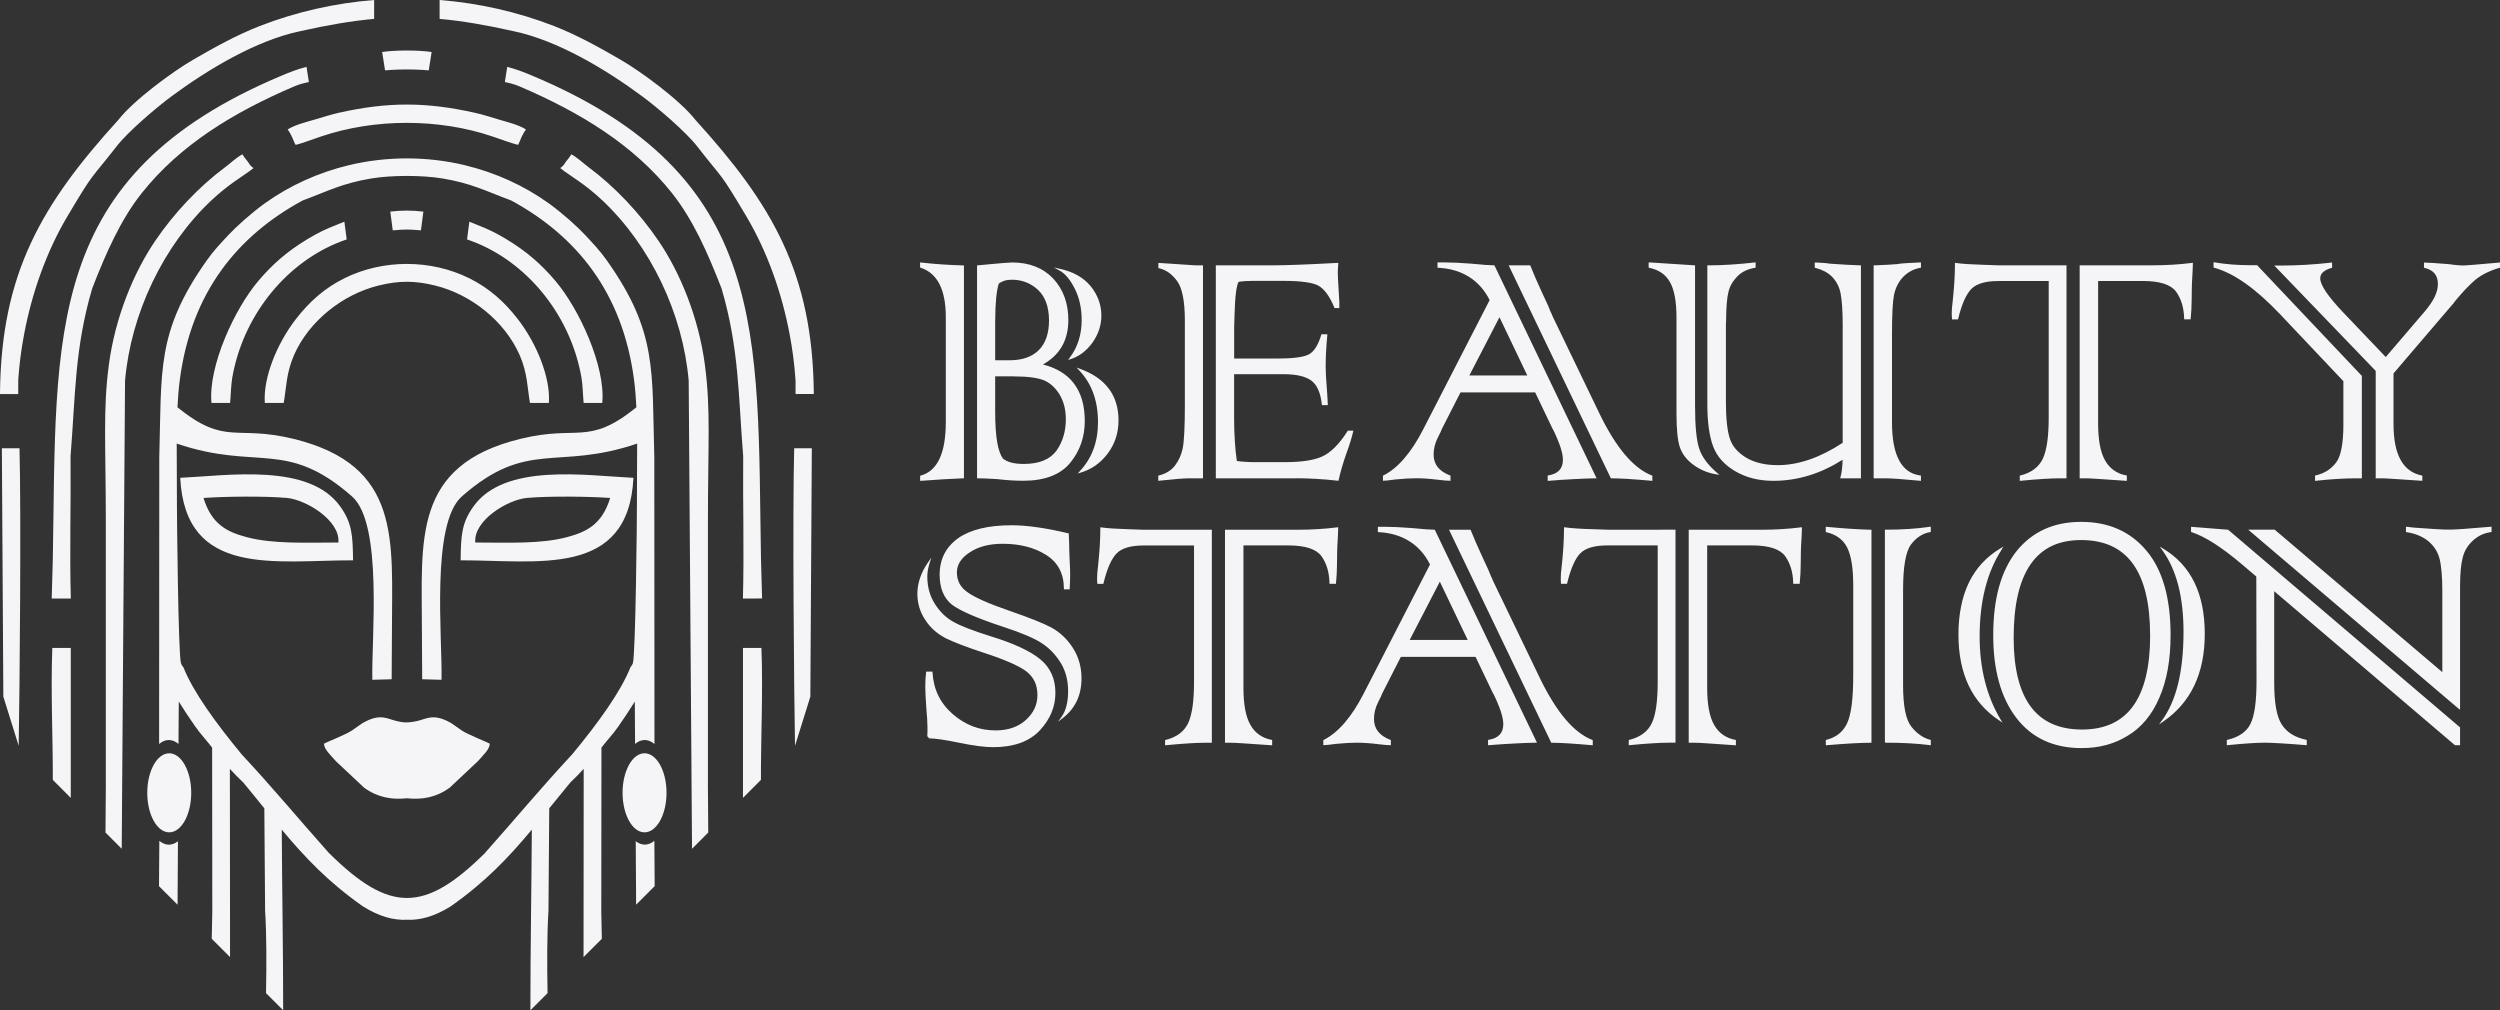
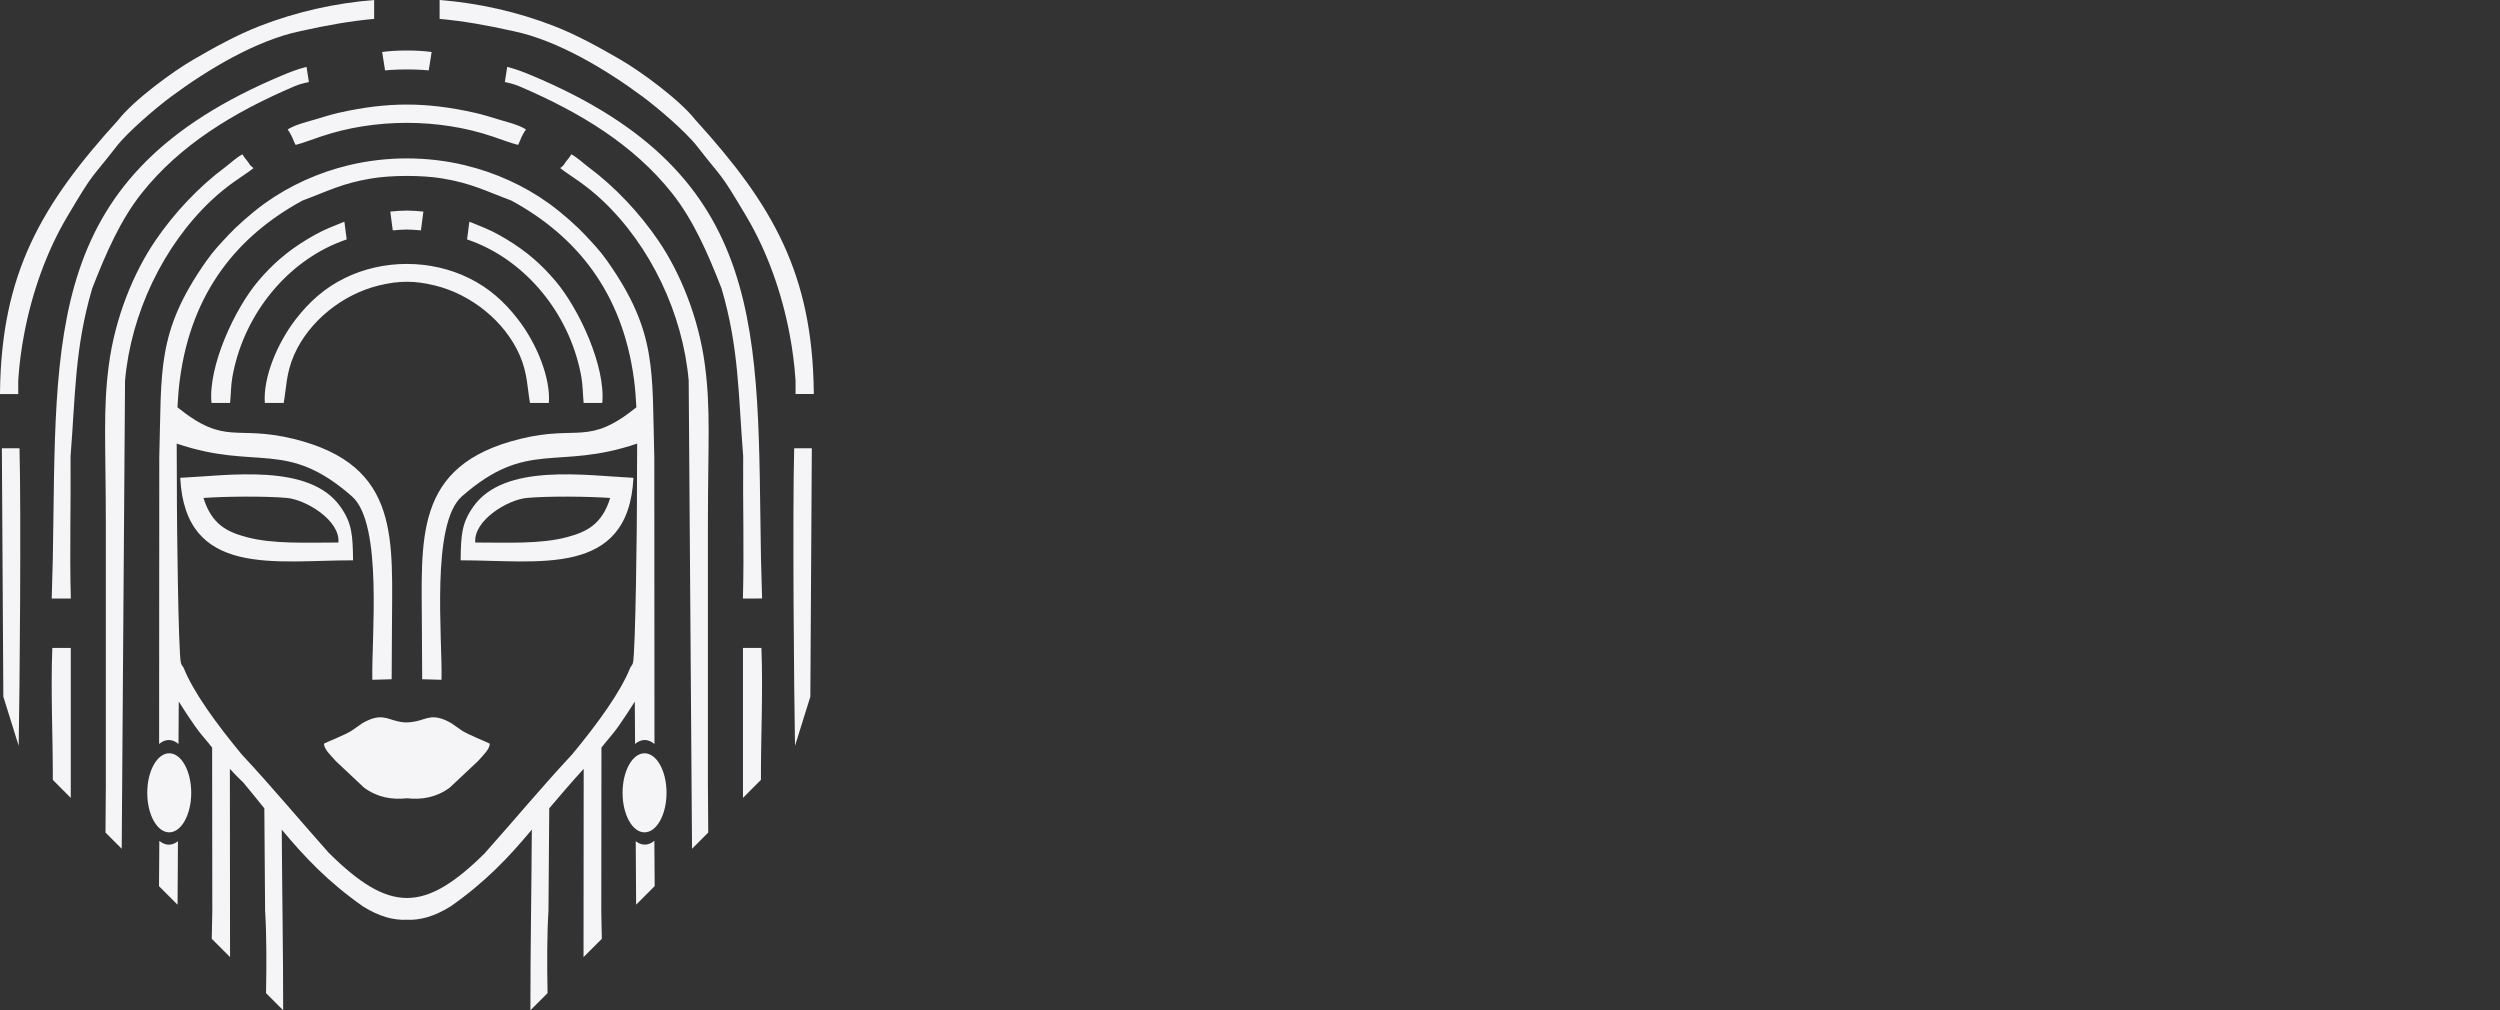
<svg xmlns="http://www.w3.org/2000/svg" viewBox="0 0 457.86 185.04" data-guides="{&quot;vertical&quot;:[],&quot;horizontal&quot;:[]}">
  <rect x="0" y="0" width="457.86" height="185.04" fill="#333333" stroke="none" />
  <defs />
-   <path fill="#f5f5f7" stroke="none" fill-opacity="1" stroke-width="0" stroke-opacity="1" color="rgb(51, 51, 51)" fill-rule="evenodd" class="cls-1" id="tSvgbce69773e0" title="Path 1" d="M197.74 86.309C198.86 85.129 199.69 83.799 200.25 82.299C200.81 80.799 201.09 79.139 201.09 77.299C201.09 75.339 200.8 73.569 200.22 71.979C199.64 70.399 198.77 68.999 197.61 67.789C197.46 67.633 197.31 67.476 197.16 67.319C197.366 67.393 197.573 67.466 197.78 67.539C200.14 68.399 201.9 69.609 203.08 71.189C204.26 72.769 204.85 74.709 204.85 77.009C204.85 78.129 204.68 79.199 204.36 80.209C204.03 81.219 203.54 82.169 202.88 83.049C202.88 83.049 202.88 83.049 202.88 83.049C202.22 83.929 201.47 84.659 200.64 85.249C199.81 85.829 198.9 86.269 197.91 86.559C197.73 86.612 197.55 86.666 197.37 86.719C197.5 86.582 197.63 86.446 197.76 86.309C197.76 86.309 197.76 86.309 197.76 86.309C197.753 86.309 197.746 86.309 197.74 86.309M195.9 65.529C196.64 64.559 197.19 63.499 197.55 62.349C197.92 61.199 198.1 59.949 198.1 58.609C198.1 57.549 198 56.549 197.79 55.599C197.59 54.65 197.28 53.76 196.87 52.929C196.44 52.069 195.98 51.349 195.5 50.779C195.02 50.209 194.51 49.779 193.96 49.499C193.636 49.33 193.313 49.16 192.99 48.989C193.346 49.066 193.703 49.143 194.06 49.219C195.29 49.48 196.37 49.88 197.31 50.4C198.26 50.929 199.06 51.59 199.73 52.389C199.73 52.389 199.73 52.389 199.73 52.389C200.39 53.2 200.88 54.059 201.21 54.959C201.54 55.859 201.71 56.809 201.71 57.799C201.71 58.679 201.57 59.529 201.3 60.359C201.03 61.189 200.61 61.989 200.07 62.769C200.07 62.769 200.07 62.769 200.07 62.769C199.52 63.519 198.91 64.139 198.25 64.649C197.58 65.149 196.85 65.529 196.07 65.779C195.916 65.829 195.763 65.879 195.61 65.929C195.706 65.803 195.803 65.676 195.9 65.549C195.9 65.549 195.9 65.549 195.9 65.529ZM176.54 48.749C176.54 61.699 176.54 74.649 176.54 87.599C176.49 87.599 176.44 87.599 176.39 87.599C174.26 87.679 171.69 87.829 168.68 88.059C168.627 88.059 168.573 88.059 168.52 88.059C168.52 88.059 168.52 87.129 168.52 87.129C168.557 87.119 168.593 87.109 168.63 87.099C170.15 86.679 171.3 85.659 172.06 84.039C172.83 82.399 173.22 80.139 173.22 77.269C173.22 70.876 173.22 64.483 173.22 58.089C173.22 55.559 172.83 53.539 172.06 52.029C171.29 50.539 170.15 49.539 168.62 49.039C168.583 49.029 168.547 49.02 168.51 49.01C168.51 48.693 168.51 48.376 168.51 48.059C168.567 48.066 168.623 48.073 168.68 48.08C171.23 48.37 173.79 48.539 176.38 48.609C176.43 48.609 176.48 48.609 176.53 48.609C176.53 48.66 176.53 48.709 176.53 48.76C176.53 48.76 176.53 48.76 176.54 48.749ZM185.78 68.929C184.607 68.929 183.433 68.929 182.26 68.929C182.26 71.076 182.26 73.223 182.26 75.369C182.26 79.939 182.75 82.819 183.72 84.019C184.13 84.329 184.64 84.569 185.25 84.729C185.88 84.889 186.62 84.969 187.47 84.969C188.88 84.969 190.09 84.769 191.09 84.359C192.09 83.959 192.88 83.349 193.48 82.549C194.05 81.729 194.49 80.839 194.77 79.879C195.06 78.919 195.2 77.899 195.2 76.799C195.2 75.919 195.11 75.109 194.92 74.359C194.73 73.609 194.45 72.929 194.08 72.299C193.7 71.669 193.27 71.129 192.79 70.689C192.31 70.249 191.79 69.909 191.22 69.659C190.61 69.419 189.85 69.239 188.95 69.119C188.04 68.999 186.99 68.939 185.78 68.939C185.78 68.939 185.78 68.939 185.78 68.929ZM182.26 58.719C182.26 61.139 182.26 63.559 182.26 65.979C183.15 65.979 184.04 65.979 184.93 65.979C186.09 65.979 187.11 65.819 188 65.509C188.88 65.199 189.64 64.729 190.26 64.109C190.88 63.489 191.34 62.719 191.65 61.829C191.96 60.919 192.12 59.879 192.12 58.689C192.12 57.499 191.95 56.389 191.62 55.459C191.29 54.529 190.79 53.749 190.13 53.109C189.45 52.48 188.72 52.01 187.92 51.7C187.12 51.389 186.25 51.23 185.32 51.23C184.81 51.23 184.35 51.289 183.94 51.419C183.55 51.539 183.21 51.719 182.92 51.95C182.71 52.599 182.55 53.489 182.44 54.599C182.33 55.729 182.27 57.109 182.27 58.729C182.27 58.729 182.27 58.729 182.26 58.719ZM178.94 87.449C178.94 87.499 178.94 87.549 178.94 87.599C178.99 87.599 179.04 87.599 179.09 87.599C179.54 87.599 180.05 87.609 180.65 87.639C181.24 87.659 181.92 87.699 182.68 87.749C184.37 87.949 185.94 88.049 187.39 88.049C189.37 88.049 191.07 87.769 192.51 87.219C193.96 86.669 195.13 85.829 196.03 84.729C196.91 83.639 197.57 82.469 198.01 81.199C198.45 79.929 198.67 78.569 198.67 77.119C198.67 74.249 198 71.939 196.65 70.189C195.37 68.529 193.49 67.379 191 66.749C194.1 65.039 195.66 62.319 195.66 58.609C195.66 57.079 195.43 55.679 194.97 54.419C194.51 53.15 193.82 52.02 192.89 51.02C192.89 51.02 192.89 51.02 192.89 51.02C191.96 50.039 190.86 49.3 189.61 48.809C188.36 48.319 186.94 48.069 185.37 48.069C183.28 48.169 181.05 48.429 178.94 48.609C178.94 61.556 178.94 74.503 178.94 87.449C178.94 87.449 178.94 87.449 178.94 87.449ZM218.95 48.59C219.406 48.59 219.863 48.59 220.32 48.59C220.32 61.593 220.32 74.596 220.32 87.599C219.456 87.599 218.593 87.599 217.73 87.599C217.31 87.599 216.639 87.639 215.739 87.709C214.82 87.779 213.679 87.889 212.3 88.039C212.243 88.046 212.186 88.052 212.13 88.059C212.13 87.743 212.13 87.426 212.13 87.109C212.17 87.099 212.21 87.089 212.25 87.079C212.9 86.919 213.47 86.679 213.95 86.379C214.44 86.079 214.85 85.709 215.19 85.269C215.53 84.819 215.82 84.329 216.06 83.809C216.29 83.289 216.47 82.729 216.6 82.149C216.73 81.509 216.829 80.519 216.899 79.169C216.97 77.839 217 76.149 217 74.099C217 68.969 217 63.839 217 58.709C217 55.189 216.53 52.789 215.6 51.499C215.13 50.849 214.619 50.33 214.06 49.929C213.51 49.539 212.91 49.27 212.27 49.13C212.23 49.12 212.19 49.109 212.15 49.099C212.15 48.783 212.15 48.466 212.15 48.15C212.816 48.193 213.483 48.236 214.149 48.279C215.459 48.359 217.06 48.469 218.97 48.599C218.97 48.599 218.97 48.599 218.97 48.599C218.963 48.596 218.956 48.593 218.95 48.59M237.539 87.599C232.583 87.599 227.626 87.599 222.669 87.599C222.669 74.596 222.669 61.593 222.669 48.59C226.289 48.59 229.909 48.59 233.529 48.59C234.549 48.59 235.999 48.55 237.889 48.48C239.779 48.41 242.129 48.3 244.929 48.15C244.986 48.15 245.043 48.15 245.099 48.15C245.099 48.15 245.089 48.309 245.089 48.309C245.059 48.679 245.049 49.01 245.029 49.279C245.019 49.55 245.009 49.77 245.009 49.959C245.009 50.209 245.029 50.609 245.049 51.179C245.079 51.739 245.119 52.48 245.179 53.38C245.219 53.98 245.249 54.44 245.259 54.769C245.279 55.099 245.289 55.289 245.289 55.339C245.289 55.699 245.289 56.059 245.289 56.419C244.996 56.419 244.703 56.419 244.409 56.419C244.396 56.386 244.383 56.353 244.369 56.319C243.939 55.269 243.469 54.41 242.979 53.739C242.489 53.08 241.969 52.599 241.429 52.3C240.879 52.01 240.089 51.8 239.049 51.66C237.999 51.52 236.699 51.44 235.149 51.44C233.199 51.44 231.249 51.44 229.299 51.44C228.839 51.44 228.399 51.459 227.969 51.489C227.569 51.52 227.189 51.559 226.829 51.62C226.629 52.02 226.479 52.679 226.359 53.59C226.229 54.569 226.149 55.839 226.109 57.389C226.083 58.216 226.056 59.043 226.029 59.869C226.029 61.803 226.029 63.736 226.029 65.669C228.626 65.669 231.223 65.669 233.819 65.669C235.309 65.669 236.539 65.609 237.519 65.479C238.499 65.349 239.219 65.159 239.699 64.909C239.699 64.909 239.699 64.909 239.699 64.909C240.169 64.669 240.589 64.249 240.969 63.659C241.349 63.059 241.689 62.289 241.979 61.329C241.989 61.293 241.999 61.256 242.009 61.219C242.369 61.219 242.729 61.219 243.089 61.219C243.089 61.276 243.089 61.333 243.089 61.389C242.979 62.489 242.909 63.519 242.859 64.459C242.809 65.409 242.789 66.279 242.789 67.099C242.789 67.619 242.809 68.209 242.839 68.869C242.879 69.529 242.929 70.289 242.999 71.129C243.019 71.379 243.049 71.739 243.079 72.229C243.109 72.709 243.149 73.309 243.179 74.039C243.179 74.093 243.179 74.146 243.179 74.199C243.179 74.199 242.089 74.199 242.089 74.199C242.089 74.153 242.089 74.106 242.089 74.059C241.849 71.949 241.219 70.499 240.179 69.719C239.649 69.319 238.959 69.029 238.119 68.829C237.269 68.629 236.259 68.529 235.089 68.529C232.066 68.529 229.043 68.529 226.019 68.529C226.019 71.159 226.019 73.789 226.019 76.419C226.019 77.959 226.059 79.399 226.149 80.749C226.229 82.069 226.359 83.299 226.519 84.429C226.999 84.499 227.489 84.549 227.999 84.579C228.549 84.619 229.109 84.639 229.699 84.639C231.559 84.639 233.419 84.639 235.279 84.639C236.789 84.639 238.119 84.559 239.259 84.389C240.389 84.219 241.339 83.969 242.099 83.629C242.889 83.279 243.679 82.719 244.459 81.939C245.249 81.159 246.029 80.159 246.809 78.939C246.826 78.916 246.843 78.892 246.859 78.869C247.192 78.869 247.526 78.869 247.859 78.869C247.846 78.933 247.833 78.996 247.819 79.059C247.689 79.629 247.519 80.229 247.319 80.889C247.119 81.539 246.879 82.239 246.609 82.969C246.279 83.909 245.999 84.789 245.759 85.599C245.519 86.429 245.319 87.199 245.169 87.909C245.159 87.952 245.149 87.996 245.139 88.039C245.093 88.039 245.046 88.039 244.999 88.039C243.599 87.879 242.269 87.769 241.009 87.699C239.779 87.629 238.609 87.589 237.519 87.589C237.519 87.589 237.519 87.589 237.539 87.599ZM294.979 87.509C288.752 74.536 282.526 61.563 276.299 48.59C277.616 48.59 278.932 48.59 280.249 48.59C280.262 48.623 280.276 48.656 280.289 48.69C280.539 49.319 280.829 50.029 281.169 50.809C281.509 51.59 281.899 52.469 282.339 53.419C282.829 54.45 283.209 55.279 283.489 55.899C283.759 56.509 283.929 56.929 283.999 57.139C284.059 57.249 284.119 57.359 284.169 57.479C284.229 57.609 284.279 57.749 284.339 57.909C287.216 63.879 290.092 69.849 292.969 75.819C294.479 78.919 296.029 81.409 297.619 83.289C299.209 85.159 300.839 86.419 302.519 87.079C302.552 87.093 302.585 87.106 302.619 87.119C302.619 87.436 302.619 87.752 302.619 88.069C302.562 88.062 302.505 88.056 302.449 88.049C300.789 87.899 299.339 87.789 298.109 87.709C296.889 87.639 295.889 87.599 295.109 87.599C295.075 87.599 295.042 87.599 295.009 87.599C294.995 87.569 294.982 87.539 294.969 87.509C294.969 87.509 294.969 87.509 294.979 87.509ZM269.109 68.769C272.646 68.769 276.182 68.769 279.719 68.769C278.019 65.213 276.319 61.656 274.619 58.099C272.779 61.656 270.939 65.213 269.099 68.769C269.099 68.769 269.099 68.769 269.109 68.769ZM284.419 78.619C284.419 78.619 284.419 78.619 284.419 78.619C285.029 79.869 285.479 80.959 285.789 81.889C286.089 82.819 286.239 83.599 286.239 84.209C286.239 85.019 286.019 85.659 285.579 86.129C285.139 86.609 284.469 86.919 283.579 87.069C283.536 87.076 283.492 87.082 283.449 87.089C283.449 87.412 283.449 87.736 283.449 88.059C283.502 88.059 283.555 88.059 283.609 88.059C285.279 87.919 286.819 87.819 288.239 87.749C289.669 87.669 290.979 87.619 292.169 87.599C292.249 87.599 292.329 87.599 292.409 87.599C286.169 74.589 279.929 61.589 273.689 48.59C273.656 48.59 273.622 48.59 273.589 48.59C273.269 48.59 272.769 48.569 272.089 48.52C271.399 48.469 270.529 48.389 269.479 48.289C269.479 48.289 269.479 48.289 269.479 48.289C267.449 48.139 265.869 48.059 264.719 48.059C264.236 48.059 263.752 48.059 263.269 48.059C263.269 48.386 263.269 48.713 263.269 49.039C263.319 49.039 263.369 49.039 263.419 49.039C264.499 49.099 265.509 49.26 266.449 49.539C267.389 49.819 268.259 50.209 269.069 50.719C269.869 51.23 270.589 51.84 271.219 52.559C271.839 53.26 272.369 54.059 272.819 54.959C268.759 62.859 264.699 70.759 260.639 78.659C259.539 80.799 258.379 82.569 257.169 83.969C255.959 85.369 254.689 86.409 253.359 87.079C253.333 87.093 253.306 87.106 253.279 87.119C253.279 87.426 253.279 87.733 253.279 88.039C253.329 88.039 253.379 88.039 253.429 88.039C253.599 88.039 253.869 88.019 254.229 87.979C254.579 87.939 255.019 87.889 255.549 87.809C257.079 87.659 258.379 87.589 259.429 87.589C259.999 87.589 260.609 87.609 261.259 87.659C261.899 87.699 262.589 87.769 263.309 87.859C263.829 87.919 264.269 87.969 264.629 87.999C264.999 88.029 265.289 88.049 265.499 88.049C265.549 88.049 265.599 88.049 265.649 88.049C265.649 87.736 265.649 87.422 265.649 87.109C265.616 87.096 265.582 87.082 265.549 87.069C264.549 86.679 263.799 86.169 263.299 85.539C262.809 84.909 262.559 84.149 262.559 83.249C262.559 82.719 262.619 82.199 262.749 81.689C262.879 81.169 263.069 80.659 263.319 80.159C263.319 80.159 263.319 80.159 263.319 80.159C263.469 79.859 263.589 79.609 263.679 79.429C263.779 79.229 263.839 79.129 263.839 79.129C263.846 79.123 263.852 79.116 263.859 79.109C263.859 79.099 263.859 79.089 263.859 79.079C263.969 78.809 264.029 78.659 264.039 78.619C265.186 76.369 266.332 74.119 267.479 71.869C272.039 71.869 276.599 71.869 281.159 71.869C282.236 74.119 283.312 76.369 284.389 78.619C284.389 78.619 284.389 78.619 284.419 78.619ZM340.818 48.749C340.818 61.703 340.818 74.656 340.818 87.609C339.548 87.609 338.278 87.609 337.008 87.609C337.028 87.543 337.048 87.476 337.068 87.409C337.188 87.009 337.278 86.519 337.348 85.939C337.408 85.429 337.448 84.849 337.458 84.199C335.488 85.459 333.458 86.409 331.398 87.049C329.248 87.719 327.038 88.059 324.788 88.059C322.128 88.059 319.808 87.479 317.808 86.309C316.818 85.729 315.978 85.069 315.308 84.309C314.628 83.559 314.118 82.719 313.769 81.799C313.409 80.859 313.139 79.739 312.959 78.429C312.779 77.129 312.688 75.649 312.688 73.989C312.688 65.526 312.688 57.063 312.688 48.599C312.738 48.599 312.788 48.599 312.839 48.599C315.409 48.599 318.248 48.419 321.358 48.069C321.415 48.063 321.472 48.056 321.529 48.05C321.529 48.376 321.529 48.703 321.529 49.029C321.485 49.036 321.442 49.043 321.399 49.05C320.738 49.16 320.139 49.34 319.608 49.599C319.079 49.859 318.608 50.179 318.209 50.59C317.779 51.029 317.428 51.48 317.149 51.959C316.878 52.44 316.678 52.94 316.558 53.459C316.558 53.459 316.558 53.459 316.558 53.459C316.418 54.02 316.308 54.739 316.238 55.609C316.168 56.479 316.128 57.499 316.128 58.679C316.115 58.939 316.102 59.199 316.089 59.459C316.089 64.146 316.089 68.833 316.089 73.519C316.089 75.069 316.149 76.409 316.269 77.529C316.389 78.649 316.558 79.559 316.788 80.249C316.788 80.249 316.788 80.249 316.788 80.249C316.998 80.949 317.349 81.599 317.849 82.189C318.339 82.779 318.978 83.309 319.748 83.789C320.529 84.259 321.409 84.609 322.388 84.839C323.368 85.079 324.438 85.189 325.608 85.189C327.488 85.189 329.418 84.839 331.408 84.159C333.378 83.479 335.398 82.459 337.478 81.099C337.478 73.963 337.478 66.826 337.478 59.689C337.478 58.309 337.448 57.119 337.378 56.119C337.308 55.109 337.208 54.279 337.078 53.65C336.958 53.059 336.758 52.52 336.498 52.02C336.238 51.529 335.918 51.08 335.518 50.679C335.148 50.309 334.718 49.989 334.218 49.719C333.708 49.45 333.128 49.23 332.478 49.059C332.438 49.05 332.398 49.039 332.358 49.029C332.358 48.713 332.358 48.396 332.358 48.08C332.408 48.08 332.458 48.08 332.508 48.08C332.578 48.08 332.728 48.08 332.948 48.09C333.118 48.09 333.318 48.109 333.548 48.13C333.818 48.139 334.088 48.169 334.378 48.19C334.668 48.219 334.968 48.26 335.268 48.3C336.268 48.37 337.218 48.429 338.118 48.48C339.028 48.529 339.878 48.569 340.668 48.599C340.718 48.599 340.768 48.599 340.818 48.599C340.818 48.65 340.818 48.7 340.818 48.749C340.818 48.749 340.818 48.749 340.818 48.749C340.818 48.749 340.818 48.749 340.818 48.749M302.099 48.069C302.045 48.069 301.992 48.069 301.939 48.069C301.939 48.069 301.939 49.02 301.939 49.02C301.979 49.029 302.019 49.039 302.059 49.05C302.929 49.23 303.679 49.539 304.309 49.969C304.939 50.41 305.449 50.969 305.839 51.66C306.239 52.359 306.539 53.249 306.739 54.34C306.939 55.429 307.039 56.719 307.039 58.209C307.039 64.073 307.039 69.936 307.039 75.799C307.039 77.199 307.089 78.399 307.189 79.409C307.289 80.429 307.439 81.239 307.639 81.849C307.849 82.489 308.169 83.089 308.589 83.639C309.009 84.189 309.529 84.689 310.159 85.139C310.779 85.599 311.439 85.969 312.139 86.259C312.839 86.549 313.579 86.759 314.368 86.879C314.548 86.909 314.728 86.939 314.909 86.969C314.769 86.849 314.628 86.729 314.488 86.609C313.639 85.889 312.949 85.159 312.399 84.419C311.849 83.679 311.449 82.929 311.199 82.159C311.199 82.159 311.199 82.159 311.199 82.159C310.949 81.409 310.759 80.379 310.629 79.059C310.499 77.739 310.439 76.129 310.439 74.229C310.439 65.686 310.439 57.143 310.439 48.599C307.659 48.419 304.879 48.239 302.099 48.059C302.099 48.059 302.099 48.059 302.099 48.069ZM345.398 87.599C344.648 87.599 343.898 87.599 343.148 87.599C343.148 74.599 343.148 61.599 343.148 48.599C343.198 48.599 343.248 48.599 343.298 48.599C344.218 48.559 345.028 48.529 345.728 48.489C346.428 48.45 347.008 48.41 347.488 48.37C348.488 48.16 350.668 48.139 351.808 48.059C351.808 48.383 351.808 48.706 351.808 49.029C351.765 49.036 351.721 49.043 351.678 49.05C350.458 49.27 349.408 49.83 348.528 50.739C348.108 51.179 347.768 51.679 347.488 52.23C347.208 52.779 347.008 53.389 346.868 54.05C346.748 54.669 346.658 55.579 346.598 56.769C346.538 57.949 346.508 59.429 346.508 61.179C346.508 66.579 346.508 71.979 346.508 77.379C346.508 80.389 346.948 82.709 347.818 84.329C348.678 85.929 349.958 86.849 351.678 87.079C351.721 87.086 351.765 87.093 351.808 87.099C351.808 87.422 351.808 87.746 351.808 88.069C351.752 88.062 351.695 88.056 351.638 88.049C350.028 87.899 348.698 87.789 347.648 87.709C346.608 87.639 345.858 87.599 345.398 87.599C345.398 87.599 345.398 87.599 345.398 87.599ZM381.988 87.599C381.618 87.599 381.248 87.599 380.878 87.599C380.878 74.596 380.878 61.593 380.878 48.59C385.348 48.59 389.818 48.59 394.288 48.59C395.498 48.59 396.698 48.55 397.888 48.48C399.078 48.41 400.258 48.3 401.438 48.15C401.494 48.143 401.551 48.136 401.608 48.13C401.608 48.186 401.608 48.243 401.608 48.3C401.608 48.529 401.608 48.859 401.578 49.289C401.558 49.719 401.528 50.239 401.498 50.849C401.498 50.849 401.498 50.849 401.498 50.849C401.458 51.41 401.428 52.039 401.418 52.739C401.398 53.429 401.388 54.2 401.388 55.059C401.388 55.599 401.368 56.139 401.338 56.699C401.308 57.249 401.268 57.799 401.208 58.349C401.208 58.396 401.208 58.443 401.208 58.489C400.811 58.489 400.414 58.489 400.018 58.489C400.018 58.439 400.018 58.389 400.018 58.339C399.988 57.339 399.858 56.439 399.608 55.619C399.358 54.799 399.008 54.069 398.538 53.419C398.068 52.779 397.328 52.289 396.328 51.959C395.308 51.63 394.018 51.459 392.448 51.459C389.718 51.459 386.988 51.459 384.258 51.459C384.258 60.173 384.258 68.886 384.258 77.599C384.258 79.099 384.368 80.409 384.578 81.529C384.788 82.649 385.108 83.579 385.528 84.319C385.948 85.059 386.468 85.659 387.118 86.119C387.758 86.579 388.518 86.899 389.398 87.069C389.438 87.076 389.478 87.082 389.518 87.089C389.518 87.412 389.518 87.736 389.518 88.059C389.464 88.059 389.411 88.059 389.358 88.059C387.188 87.899 385.488 87.789 384.268 87.709C383.038 87.629 382.288 87.599 382.008 87.599C382.008 87.599 382.008 87.599 381.988 87.599ZM366.178 48.59C370.275 48.59 374.371 48.59 378.468 48.59C378.468 48.59 378.468 87.599 378.468 87.599C378.048 87.599 377.628 87.599 377.208 87.599C375.618 87.599 373.238 87.749 370.078 88.049C370.021 88.056 369.965 88.062 369.908 88.069C369.908 87.749 369.908 87.429 369.908 87.109C369.948 87.099 369.988 87.089 370.028 87.079C371.028 86.829 371.868 86.449 372.548 85.939C373.228 85.429 373.748 84.799 374.118 84.039C374.478 83.279 374.748 82.269 374.938 80.999C375.118 79.719 375.208 78.189 375.208 76.399C375.208 68.089 375.208 59.779 375.208 51.469C372.135 51.469 369.061 51.469 365.988 51.469C364.808 51.469 363.808 51.59 362.988 51.83C362.178 52.069 361.538 52.419 361.068 52.889C361.068 52.889 361.068 52.889 361.068 52.889C360.588 53.37 360.148 54.059 359.738 54.969C359.328 55.889 358.958 57.029 358.628 58.379C358.618 58.419 358.608 58.459 358.598 58.499C358.231 58.499 357.865 58.499 357.498 58.499C357.498 58.453 357.498 58.406 357.498 58.359C357.478 58.199 357.468 58.029 357.458 57.849C357.458 57.669 357.448 57.489 357.448 57.299C357.448 56.809 357.498 56.169 357.598 55.409C357.738 54.099 357.848 52.849 357.928 51.669C357.998 50.489 358.038 49.37 358.038 48.309C358.038 48.253 358.038 48.196 358.038 48.139C358.095 48.146 358.151 48.153 358.208 48.16C358.848 48.249 359.578 48.319 360.378 48.37C361.188 48.419 362.078 48.459 363.048 48.489C364.088 48.526 365.128 48.563 366.168 48.599C366.168 48.599 366.168 48.599 366.178 48.59ZM413.438 48.639C419.811 55.373 426.184 62.106 432.557 68.839C432.557 75.093 432.557 81.346 432.557 87.599C432.211 87.599 431.864 87.599 431.517 87.599C429.397 87.599 426.937 87.749 424.157 88.049C424.101 88.056 424.044 88.062 423.987 88.069C423.987 87.746 423.987 87.422 423.987 87.099C424.027 87.089 424.067 87.079 424.107 87.069C424.897 86.889 425.607 86.599 426.227 86.209C426.847 85.819 427.387 85.309 427.847 84.709C428.287 84.129 428.617 83.259 428.837 82.119C429.057 80.959 429.177 79.529 429.177 77.809C429.177 75.143 429.177 72.476 429.177 69.809C425.294 65.703 421.411 61.596 417.527 57.489C415.308 55.159 413.197 53.279 411.188 51.87C409.188 50.459 407.288 49.52 405.508 49.029C405.471 49.02 405.434 49.01 405.398 48.999C405.398 48.673 405.398 48.346 405.398 48.02C405.458 48.029 405.518 48.039 405.578 48.05C406.598 48.219 407.648 48.359 408.748 48.44C409.848 48.529 410.988 48.569 412.178 48.569C412.591 48.569 413.004 48.569 413.418 48.569C413.434 48.586 413.451 48.603 413.467 48.62C413.467 48.62 413.467 48.62 413.467 48.62C413.457 48.626 413.447 48.633 413.438 48.639M435.077 87.449C435.077 87.499 435.077 87.549 435.077 87.599C435.567 87.599 436.057 87.599 436.547 87.599C436.627 87.599 437.237 87.639 438.387 87.709C439.527 87.779 441.227 87.899 443.477 88.049C443.531 88.049 443.584 88.049 443.637 88.049C443.637 88.049 443.637 87.099 443.637 87.099C443.597 87.093 443.557 87.086 443.517 87.079C441.797 86.729 440.517 85.779 439.657 84.229C438.787 82.659 438.357 80.469 438.357 77.669C438.357 74.576 438.357 71.483 438.357 68.389C441.911 64.233 445.464 60.076 449.017 55.919C449.157 55.779 449.267 55.649 449.357 55.539C449.447 55.419 449.517 55.319 449.557 55.239C450.247 54.4 450.907 53.65 451.527 52.989C452.167 52.319 452.757 51.749 453.307 51.27C453.877 50.8 454.537 50.38 455.277 50.01C456.017 49.639 456.837 49.319 457.747 49.059C457.784 49.05 457.82 49.039 457.857 49.029C457.857 48.709 457.857 48.389 457.857 48.069C457.8 48.076 457.744 48.083 457.687 48.09C453.797 48.44 451.637 48.62 451.217 48.62C450.847 48.62 450.437 48.599 449.997 48.559C449.557 48.52 449.087 48.469 448.597 48.389C448.597 48.389 448.597 48.389 448.597 48.389C446.187 48.19 444.687 48.09 444.087 48.09C444.037 48.09 443.987 48.09 443.937 48.09C443.937 48.406 443.937 48.723 443.937 49.039C443.977 49.05 444.017 49.059 444.057 49.069C444.867 49.26 445.477 49.599 445.887 50.09C446.287 50.58 446.487 51.23 446.487 52.039C446.487 52.76 446.287 53.539 445.897 54.359C445.497 55.189 444.897 56.079 444.097 57.019C441.711 59.809 439.324 62.599 436.937 65.389C434.391 62.719 431.844 60.049 429.297 57.379C427.837 55.859 426.737 54.55 426.007 53.48C425.287 52.419 424.937 51.59 424.937 50.98C424.937 50.539 425.097 50.169 425.437 49.859C425.777 49.539 426.297 49.27 426.997 49.069C427.034 49.059 427.071 49.05 427.107 49.039C427.107 48.719 427.107 48.4 427.107 48.08C427.051 48.086 426.994 48.093 426.937 48.099C423.837 48.45 420.817 48.63 417.908 48.63C417.444 48.63 416.981 48.63 416.517 48.63C422.711 55.063 428.904 61.496 435.097 67.929C435.097 74.446 435.097 80.963 435.097 87.479C435.097 87.479 435.097 87.479 435.077 87.449ZM169.79 122.999C170.12 122.999 170.45 122.999 170.78 122.999C170.78 123.049 170.78 123.099 170.78 123.149C170.87 124.689 171.22 126.099 171.84 127.379C172.46 128.659 173.35 129.799 174.51 130.799C175.64 131.789 176.87 132.529 178.17 133.029C179.48 133.529 180.87 133.769 182.35 133.769C183.49 133.769 184.52 133.609 185.44 133.289C186.36 132.969 187.18 132.499 187.88 131.859C188.59 131.219 189.12 130.519 189.47 129.759C189.82 128.999 190 128.179 190 127.299C190 126.359 189.83 125.529 189.49 124.809C189.15 124.089 188.64 123.479 187.97 122.959C187.3 122.449 186.3 121.909 184.97 121.329C183.65 120.749 182 120.139 180.02 119.499C178.44 118.979 177.08 118.499 175.95 118.059C174.8 117.619 173.88 117.219 173.19 116.879C173.19 116.879 173.19 116.879 173.19 116.879C172.4 116.469 171.69 115.979 171.07 115.429C170.45 114.869 169.92 114.249 169.47 113.549C168.99 112.839 168.62 112.079 168.38 111.279C168.14 110.479 168.01 109.639 168.01 108.749C168.01 107.769 168.18 106.789 168.51 105.829C168.84 104.859 169.33 103.909 169.99 102.959C170.183 102.679 170.377 102.399 170.57 102.119C170.467 102.442 170.363 102.766 170.26 103.089C170.11 103.549 170.01 103.989 169.94 104.389C169.87 104.809 169.83 105.199 169.83 105.549C169.83 107.429 170.27 109.079 171.16 110.509C171.62 111.249 172.13 111.889 172.69 112.449C173.25 112.999 173.87 113.469 174.54 113.849C174.54 113.849 174.54 113.849 174.54 113.849C175.22 114.239 176.14 114.659 177.28 115.099C178.42 115.539 179.8 116.019 181.4 116.519C183.5 117.159 185.32 117.839 186.84 118.539C188.37 119.249 189.61 119.989 190.55 120.769C191.47 121.529 192.15 122.429 192.61 123.449C193.07 124.469 193.29 125.629 193.29 126.909C193.29 129.419 192.35 131.699 190.46 133.739C189.5 134.769 188.3 135.549 186.86 136.069C185.43 136.579 183.77 136.839 181.88 136.839C181.11 136.839 180.19 136.769 179.12 136.629C178.06 136.489 176.86 136.279 175.52 135.999C174.35 135.759 173.32 135.569 172.43 135.439C171.55 135.309 170.82 135.239 170.25 135.229C170.227 135.229 170.203 135.229 170.18 135.229C170.18 135.229 169.83 134.839 169.83 134.839C169.83 134.819 169.83 134.799 169.83 134.779C169.85 134.569 169.86 134.329 169.86 134.069C169.86 133.819 169.86 133.519 169.86 133.169C169.86 132.389 169.79 131.179 169.64 129.539C169.64 129.539 169.64 129.539 169.64 129.539C169.58 128.719 169.54 127.999 169.51 127.379C169.48 126.759 169.46 126.249 169.46 125.849C169.46 124.789 169.51 123.879 169.61 123.119C169.617 123.075 169.623 123.032 169.63 122.989C169.673 122.989 169.717 122.989 169.79 122.999ZM195.77 107.929C195.816 107.929 195.863 107.929 195.91 107.929C195.91 107.879 195.91 107.829 195.91 107.779C195.97 106.839 195.99 106.049 195.99 105.429C195.99 104.959 195.99 104.439 195.96 103.869C195.94 103.309 195.91 102.719 195.88 102.109C195.83 101.089 195.81 100.199 195.81 99.469C195.79 99.006 195.77 98.542 195.75 98.079C195.75 97.952 195.75 97.826 195.75 97.699C195.71 97.689 195.67 97.679 195.63 97.669C193.58 97.179 191.7 96.809 189.97 96.569C188.23 96.319 186.66 96.199 185.23 96.199C183.15 96.199 181.29 96.389 179.67 96.779C178.05 97.169 176.67 97.749 175.53 98.529C175.53 98.529 175.53 98.529 175.53 98.529C174.39 99.339 173.53 100.309 172.95 101.429C172.38 102.549 172.09 103.819 172.09 105.249C172.09 106.479 172.28 107.549 172.65 108.459C173.03 109.379 173.59 110.139 174.34 110.739C174.34 110.739 174.34 110.739 174.34 110.739C175.09 111.309 176.27 111.939 177.87 112.629C179.45 113.309 181.44 114.049 183.85 114.839C185.45 115.359 186.83 115.869 187.98 116.359C189.14 116.849 190.07 117.329 190.78 117.789C191.47 118.229 192.11 118.759 192.69 119.359C193.27 119.969 193.8 120.649 194.27 121.409C194.72 122.159 195.06 122.959 195.28 123.809C195.5 124.669 195.62 125.579 195.62 126.549C195.62 127.579 195.52 128.489 195.31 129.289C195.11 130.079 194.8 130.759 194.39 131.319C194.183 131.605 193.976 131.892 193.77 132.179C194.05 131.965 194.33 131.752 194.61 131.539C195.77 130.649 196.63 129.599 197.21 128.379C197.79 127.159 198.07 125.769 198.07 124.219C198.07 123.199 197.94 122.219 197.68 121.299C197.42 120.369 197.02 119.489 196.49 118.659C195.97 117.849 195.38 117.129 194.72 116.509C194.06 115.889 193.34 115.359 192.55 114.929C192.55 114.929 192.55 114.929 192.55 114.929C191.83 114.539 190.82 114.089 189.54 113.579C188.26 113.069 186.71 112.499 184.89 111.869C182.95 111.199 181.32 110.579 180.03 109.999C178.73 109.419 177.75 108.889 177.1 108.399C177.1 108.399 177.1 108.399 177.1 108.399C176.48 107.949 176.02 107.439 175.71 106.839C175.4 106.239 175.25 105.569 175.25 104.809C175.25 104.109 175.45 103.449 175.84 102.839C176.23 102.229 176.83 101.659 177.62 101.149C177.62 101.149 177.62 101.149 177.62 101.149C179.19 100.109 181.19 99.589 183.65 99.589C185.2 99.589 186.63 99.759 187.94 100.089C189.25 100.419 190.44 100.919 191.52 101.589C192.62 102.269 193.45 103.119 194 104.139C194.55 105.169 194.84 106.379 194.85 107.779C194.85 107.829 194.85 107.879 194.85 107.929C195.156 107.929 195.463 107.929 195.77 107.929ZM225.459 136.029C225.089 136.029 224.719 136.029 224.349 136.029C224.349 123.029 224.349 110.019 224.349 97.019C228.819 97.019 233.289 97.019 237.759 97.019C238.969 97.019 240.169 96.979 241.359 96.909C242.549 96.839 243.729 96.729 244.909 96.579C244.966 96.572 245.023 96.566 245.079 96.559C245.079 96.616 245.079 96.672 245.079 96.729C245.079 96.959 245.079 97.289 245.049 97.719C245.029 98.149 244.999 98.669 244.969 99.279C244.969 99.279 244.969 99.279 244.969 99.279C244.929 99.839 244.899 100.469 244.889 101.169C244.869 101.859 244.859 102.639 244.859 103.489C244.859 104.029 244.839 104.569 244.809 105.129C244.779 105.679 244.739 106.229 244.679 106.779C244.679 106.826 244.679 106.872 244.679 106.919C244.283 106.919 243.886 106.919 243.489 106.919C243.489 106.869 243.489 106.819 243.489 106.769C243.459 105.769 243.329 104.869 243.079 104.049C242.829 103.229 242.479 102.499 242.009 101.849C241.539 101.209 240.799 100.719 239.799 100.389C238.779 100.059 237.489 99.889 235.919 99.889C233.189 99.889 230.459 99.889 227.729 99.889C227.729 108.602 227.729 117.316 227.729 126.029C227.729 127.529 227.839 128.839 228.049 129.959C228.259 131.079 228.579 132.009 228.999 132.749C229.419 133.489 229.939 134.089 230.589 134.549C231.229 135.009 231.989 135.329 232.869 135.499C232.909 135.505 232.949 135.512 232.989 135.519C232.989 135.842 232.989 136.165 232.989 136.489C232.936 136.489 232.883 136.489 232.829 136.489C230.659 136.329 228.959 136.219 227.739 136.139C226.509 136.059 225.759 136.029 225.479 136.029C225.479 136.029 225.479 136.029 225.459 136.029ZM209.65 97.019C213.746 97.019 217.843 97.019 221.94 97.019C221.94 110.019 221.94 123.029 221.94 136.029C221.519 136.029 221.1 136.029 220.679 136.029C219.089 136.029 216.709 136.179 213.549 136.479C213.493 136.485 213.436 136.492 213.38 136.499C213.38 136.179 213.38 135.859 213.38 135.539C213.419 135.529 213.459 135.519 213.5 135.509C214.5 135.259 215.339 134.879 216.019 134.369C216.7 133.859 217.22 133.229 217.589 132.469C217.95 131.709 218.22 130.699 218.41 129.429C218.589 128.149 218.679 126.619 218.679 124.829C218.679 116.519 218.679 108.209 218.679 99.899C215.606 99.899 212.533 99.899 209.46 99.899C208.28 99.899 207.28 100.019 206.46 100.259C205.65 100.499 205.01 100.849 204.54 101.319C204.54 101.319 204.54 101.319 204.54 101.319C204.06 101.799 203.62 102.489 203.21 103.399C202.8 104.319 202.43 105.459 202.1 106.809C202.09 106.849 202.08 106.889 202.07 106.929C201.703 106.929 201.336 106.929 200.97 106.929C200.97 106.882 200.97 106.836 200.97 106.789C200.95 106.629 200.94 106.459 200.93 106.279C200.93 106.099 200.93 105.919 200.93 105.739C200.93 105.249 200.98 104.609 201.08 103.849C201.22 102.539 201.33 101.289 201.41 100.109C201.48 98.929 201.52 97.809 201.52 96.749C201.52 96.689 201.52 96.629 201.52 96.569C201.576 96.576 201.633 96.582 201.69 96.589C202.33 96.679 203.06 96.749 203.86 96.799C204.67 96.849 205.56 96.889 206.53 96.919C207.57 96.956 208.61 96.992 209.65 97.029C209.65 97.029 209.65 97.029 209.65 97.019ZM284.059 135.939C277.832 122.965 271.606 109.992 265.379 97.019C266.696 97.019 268.012 97.019 269.329 97.019C269.342 97.052 269.356 97.086 269.369 97.119C269.619 97.749 269.909 98.459 270.249 99.239C270.589 100.019 270.979 100.899 271.419 101.849C271.909 102.879 272.289 103.709 272.569 104.329C272.839 104.939 273.009 105.359 273.079 105.569C273.139 105.679 273.199 105.789 273.249 105.909C273.309 106.039 273.359 106.179 273.419 106.339C276.296 112.309 279.172 118.279 282.049 124.249C283.559 127.349 285.109 129.839 286.699 131.719C288.289 133.589 289.919 134.849 291.599 135.509C291.632 135.522 291.665 135.535 291.699 135.549C291.699 135.865 291.699 136.182 291.699 136.499C291.642 136.492 291.585 136.485 291.529 136.479C289.869 136.329 288.419 136.219 287.189 136.139C285.969 136.069 284.969 136.029 284.189 136.029C284.156 136.029 284.122 136.029 284.089 136.029C284.075 135.999 284.062 135.969 284.049 135.939C284.049 135.939 284.049 135.939 284.059 135.939ZM258.189 117.199C261.726 117.199 265.262 117.199 268.799 117.199C267.099 113.642 265.399 110.086 263.699 106.529C261.859 110.086 260.019 113.642 258.179 117.199C258.179 117.199 258.179 117.199 258.189 117.199ZM273.499 127.039C273.499 127.039 273.499 127.039 273.499 127.039C274.109 128.289 274.559 129.379 274.869 130.309C275.169 131.239 275.319 132.009 275.319 132.629C275.319 133.439 275.099 134.079 274.659 134.549C274.219 135.029 273.549 135.339 272.659 135.489C272.616 135.495 272.572 135.502 272.529 135.509C272.529 135.832 272.529 136.155 272.529 136.479C272.582 136.479 272.636 136.479 272.689 136.479C274.359 136.339 275.899 136.239 277.319 136.169C278.749 136.089 280.059 136.039 281.249 136.019C281.329 136.019 281.409 136.019 281.489 136.019C275.249 123.009 269.009 110.009 262.769 97.009C262.736 97.009 262.702 97.009 262.669 97.009C262.349 97.009 261.849 96.989 261.169 96.939C260.479 96.889 259.609 96.809 258.559 96.709C258.559 96.709 258.559 96.709 258.559 96.709C256.529 96.559 254.949 96.479 253.799 96.479C253.316 96.479 252.833 96.479 252.349 96.479C252.349 96.806 252.349 97.132 252.349 97.459C252.399 97.459 252.449 97.459 252.499 97.459C253.579 97.519 254.589 97.679 255.529 97.959C256.469 98.239 257.339 98.629 258.149 99.139C258.949 99.649 259.669 100.259 260.299 100.979C260.919 101.679 261.449 102.479 261.899 103.379C257.839 111.279 253.779 119.179 249.719 127.079C248.619 129.219 247.459 130.989 246.249 132.389C245.039 133.789 243.769 134.829 242.439 135.509C242.413 135.522 242.386 135.535 242.359 135.549C242.359 135.855 242.359 136.162 242.359 136.469C242.409 136.469 242.459 136.469 242.509 136.469C242.679 136.469 242.949 136.449 243.309 136.409C243.659 136.369 244.099 136.319 244.629 136.239C246.159 136.089 247.459 136.019 248.509 136.019C249.079 136.019 249.689 136.039 250.339 136.089C250.979 136.129 251.669 136.199 252.389 136.289C252.909 136.349 253.349 136.399 253.709 136.429C254.079 136.459 254.369 136.479 254.579 136.479C254.629 136.479 254.679 136.479 254.729 136.479C254.729 136.165 254.729 135.852 254.729 135.539C254.696 135.525 254.662 135.512 254.629 135.499C253.629 135.119 252.879 134.599 252.379 133.969C251.889 133.339 251.639 132.579 251.639 131.679C251.639 131.149 251.699 130.629 251.829 130.119C251.959 129.599 252.149 129.089 252.399 128.589C252.399 128.589 252.399 128.589 252.399 128.589C252.549 128.289 252.669 128.039 252.759 127.859C252.859 127.659 252.919 127.559 252.919 127.559C252.926 127.552 252.933 127.545 252.939 127.539C252.939 127.529 252.939 127.519 252.939 127.509C253.049 127.239 253.109 127.089 253.119 127.049C254.266 124.799 255.412 122.549 256.559 120.299C261.119 120.299 265.679 120.299 270.239 120.299C271.316 122.549 272.392 124.799 273.469 127.049C273.469 127.049 273.469 127.049 273.499 127.039ZM310.389 136.029C310.019 136.029 309.649 136.029 309.279 136.029C309.279 123.025 309.279 110.022 309.279 97.019C313.748 97.019 318.219 97.019 322.688 97.019C323.898 97.019 325.098 96.979 326.288 96.909C327.478 96.839 328.658 96.729 329.838 96.579C329.895 96.572 329.952 96.566 330.008 96.559C330.008 96.616 330.008 96.672 330.008 96.729C330.008 96.959 330.008 97.289 329.978 97.719C329.958 98.149 329.928 98.669 329.898 99.279C329.898 99.279 329.898 99.279 329.898 99.279C329.858 99.839 329.828 100.469 329.818 101.169C329.798 101.859 329.788 102.639 329.788 103.489C329.788 104.029 329.768 104.569 329.738 105.129C329.708 105.679 329.668 106.229 329.608 106.779C329.608 106.826 329.608 106.872 329.608 106.919C329.212 106.919 328.815 106.919 328.418 106.919C328.418 106.869 328.418 106.819 328.418 106.769C328.388 105.769 328.258 104.869 328.008 104.049C327.758 103.229 327.408 102.499 326.938 101.849C326.468 101.209 325.728 100.719 324.728 100.389C323.708 100.059 322.418 99.889 320.849 99.889C318.118 99.889 315.389 99.889 312.659 99.889C312.659 108.602 312.659 117.316 312.659 126.029C312.659 127.529 312.769 128.839 312.978 129.959C313.188 131.079 313.509 132.009 313.928 132.749C314.349 133.489 314.868 134.089 315.519 134.549C316.159 135.009 316.918 135.329 317.798 135.499C317.839 135.505 317.878 135.512 317.918 135.519C317.918 135.842 317.918 136.165 317.918 136.489C317.865 136.489 317.812 136.489 317.759 136.489C315.589 136.329 313.889 136.219 312.668 136.139C311.439 136.059 310.689 136.029 310.409 136.029C310.409 136.029 310.409 136.029 310.389 136.029ZM294.569 97.019C293.529 96.982 292.489 96.946 291.449 96.909C290.479 96.889 289.599 96.849 288.779 96.789C287.969 96.739 287.249 96.669 286.609 96.579C286.552 96.572 286.495 96.566 286.439 96.559C286.439 96.619 286.439 96.679 286.439 96.739C286.439 97.799 286.399 98.919 286.329 100.099C286.259 101.279 286.149 102.529 285.999 103.839C285.899 104.599 285.849 105.229 285.849 105.729C285.849 105.909 285.849 106.089 285.849 106.269C285.849 106.449 285.869 106.619 285.879 106.779C285.879 106.826 285.879 106.872 285.879 106.919C286.249 106.919 286.619 106.919 286.989 106.919C286.999 106.879 287.009 106.839 287.019 106.799C287.349 105.449 287.719 104.309 288.129 103.389C288.529 102.479 288.969 101.789 289.459 101.309C289.459 101.309 289.459 101.309 289.459 101.309C289.929 100.839 290.569 100.479 291.379 100.249C292.199 100.009 293.199 99.889 294.379 99.889C297.452 99.889 300.525 99.889 303.599 99.889C303.599 108.199 303.599 116.509 303.599 124.819C303.599 126.609 303.509 128.139 303.329 129.419C303.149 130.689 302.879 131.699 302.509 132.459C302.149 133.219 301.619 133.849 300.939 134.359C300.259 134.869 299.409 135.249 298.419 135.499C298.379 135.509 298.339 135.519 298.299 135.529C298.299 135.849 298.299 136.169 298.299 136.489C298.355 136.482 298.412 136.475 298.469 136.469C301.619 136.169 303.999 136.019 305.599 136.019C306.019 136.019 306.439 136.019 306.859 136.019C306.859 123.015 306.859 110.012 306.859 97.009C302.762 97.009 298.665 97.009 294.569 97.019ZM345.208 135.869C345.208 122.915 345.208 109.962 345.208 97.009C345.258 97.009 345.308 97.009 345.358 97.009C348.398 97.009 351.088 96.829 353.428 96.479C353.488 96.469 353.548 96.459 353.608 96.449C353.608 96.776 353.608 97.102 353.608 97.429C353.565 97.436 353.522 97.442 353.478 97.449C352.778 97.579 352.138 97.829 351.548 98.219C350.958 98.599 350.438 99.119 349.968 99.749C349.488 100.399 349.138 101.409 348.898 102.779C348.658 104.159 348.538 105.899 348.538 108.009C348.538 113.856 348.538 119.702 348.538 125.549C348.538 127.429 348.668 128.999 348.918 130.259C349.168 131.499 349.548 132.439 350.048 133.079C350.558 133.719 351.098 134.239 351.678 134.639C352.248 135.039 352.858 135.319 353.498 135.489C353.538 135.499 353.578 135.509 353.618 135.519C353.618 135.842 353.618 136.165 353.618 136.489C353.562 136.482 353.505 136.475 353.448 136.469C351.158 136.169 348.468 136.019 345.378 136.019C345.328 136.019 345.278 136.019 345.228 136.019C345.228 135.969 345.228 135.919 345.228 135.869C345.228 135.869 345.228 135.869 345.208 135.869ZM342.748 97.169C342.748 110.122 342.748 123.075 342.748 136.029C342.698 136.029 342.648 136.029 342.598 136.029C340.828 136.029 338.148 136.179 334.558 136.479C334.502 136.479 334.445 136.479 334.388 136.479C334.388 136.479 334.388 135.529 334.388 135.529C334.425 135.519 334.462 135.509 334.498 135.499C335.418 135.259 336.198 134.879 336.838 134.359C337.468 133.839 337.968 133.179 338.318 132.389C338.318 132.389 338.318 132.389 338.318 132.389C338.678 131.589 338.948 130.469 339.138 129.019C339.318 127.559 339.408 125.769 339.408 123.649C339.408 118.169 339.408 112.689 339.408 107.209C339.408 105.619 339.318 104.249 339.128 103.089C338.938 101.939 338.658 100.989 338.288 100.259C337.918 99.539 337.428 98.949 336.798 98.489C336.168 98.019 335.398 97.679 334.498 97.469C334.458 97.459 334.418 97.449 334.378 97.439C334.378 97.116 334.378 96.792 334.378 96.469C334.435 96.476 334.492 96.482 334.548 96.489C336.038 96.629 337.448 96.749 338.798 96.839C340.148 96.929 341.408 96.989 342.598 97.019C342.648 97.019 342.698 97.019 342.748 97.019C342.748 97.069 342.748 97.119 342.748 97.169C342.748 97.169 342.748 97.169 342.748 97.169ZM395.928 131.979C397.248 130.179 398.248 127.929 398.908 125.219C399.568 122.499 399.898 119.329 399.898 115.689C399.898 112.479 399.568 109.619 398.918 107.119C398.258 104.629 397.278 102.489 395.968 100.699C395.818 100.496 395.668 100.292 395.518 100.089C395.734 100.219 395.951 100.349 396.168 100.479C398.708 101.999 400.618 104.069 401.888 106.669C403.158 109.269 403.788 112.409 403.788 116.079C403.788 119.749 403.148 122.859 401.878 125.539C400.598 128.229 398.688 130.439 396.138 132.179C395.891 132.349 395.644 132.519 395.398 132.689C395.574 132.449 395.751 132.209 395.928 131.969C395.928 131.969 395.928 131.969 395.928 131.979ZM366.588 100.669C365.248 102.739 364.238 105.099 363.568 107.749C362.898 110.399 362.558 113.339 362.558 116.569C362.558 119.489 362.878 122.219 363.518 124.749C364.158 127.289 365.118 129.629 366.398 131.769C366.511 131.959 366.625 132.149 366.738 132.339C366.551 132.215 366.365 132.092 366.178 131.969C363.678 130.319 361.798 128.179 360.548 125.549C359.298 122.919 358.678 119.799 358.678 116.189C358.678 112.579 359.318 109.309 360.598 106.679C361.878 104.049 363.808 101.969 366.368 100.429C366.555 100.316 366.741 100.202 366.928 100.089C366.808 100.272 366.688 100.456 366.568 100.639C366.568 100.639 366.568 100.639 366.568 100.639C366.575 100.649 366.581 100.659 366.588 100.669M393.778 116.349C393.778 110.519 392.728 106.149 390.618 103.239C388.518 100.349 385.368 98.909 381.158 98.909C376.948 98.909 373.948 100.389 371.888 103.349C369.818 106.329 368.788 110.809 368.788 116.789C368.788 122.419 369.838 126.629 371.928 129.429C374.008 132.219 377.138 133.609 381.308 133.609C385.478 133.609 388.578 132.179 390.658 129.319C392.738 126.439 393.788 122.119 393.788 116.349C393.788 116.349 393.788 116.349 393.788 116.349C393.784 116.349 393.781 116.349 393.778 116.349M397.528 116.309C397.528 112.929 397.168 109.959 396.438 107.389C395.708 104.819 394.618 102.649 393.148 100.899C391.678 99.129 389.938 97.799 387.938 96.909C385.938 96.019 383.678 95.579 381.148 95.579C378.618 95.579 376.428 96.019 374.458 96.909C372.488 97.799 370.788 99.129 369.348 100.899C369.348 100.899 369.348 100.899 369.348 100.899C367.918 102.699 366.838 104.879 366.118 107.449C365.408 110.009 365.048 112.959 365.048 116.289C365.048 119.619 365.398 122.359 366.098 124.889C366.798 127.429 367.858 129.609 369.268 131.459C370.678 133.309 372.378 134.689 374.378 135.619C376.368 136.539 378.648 137.009 381.218 137.009C382.838 137.009 384.358 136.819 385.768 136.439C387.188 136.059 388.498 135.479 389.718 134.719C390.958 133.979 392.048 133.029 393.008 131.879C393.968 130.729 394.788 129.369 395.458 127.809C396.148 126.239 396.668 124.499 397.008 122.589C397.358 120.669 397.528 118.589 397.528 116.319C397.528 116.319 397.528 116.319 397.528 116.309ZM450.287 129.799C437.441 118.869 424.594 107.939 411.748 97.009C413.364 97.009 414.981 97.009 416.598 97.009C426.831 105.706 437.064 114.402 447.297 123.099C447.297 118.122 447.297 113.145 447.297 108.169C447.297 106.899 447.257 105.779 447.167 104.809C447.077 103.829 446.957 102.999 446.787 102.319C446.627 101.679 446.367 101.099 446.027 100.569C445.687 100.039 445.257 99.549 444.737 99.119C444.227 98.699 443.637 98.349 442.977 98.069C442.317 97.789 441.577 97.589 440.767 97.459C440.724 97.452 440.681 97.446 440.637 97.439C440.637 97.119 440.637 96.799 440.637 96.479C440.687 96.479 440.737 96.479 440.787 96.479C440.787 96.479 441.247 96.529 442.087 96.629C443.697 96.759 445.047 96.849 446.127 96.909C447.207 96.969 448.047 96.999 448.627 96.999C449.677 96.999 452.187 96.819 456.147 96.469C456.204 96.469 456.26 96.469 456.317 96.469C456.317 96.469 456.317 97.429 456.317 97.429C456.274 97.436 456.23 97.442 456.187 97.449C455.567 97.539 454.987 97.709 454.437 97.959C453.897 98.219 453.387 98.559 452.917 98.989C452.917 98.989 452.917 98.989 452.917 98.989C452.467 99.399 452.077 99.849 451.767 100.349C451.457 100.849 451.217 101.399 451.057 101.999C450.887 102.619 450.757 103.369 450.677 104.239C450.597 105.109 450.547 106.099 450.547 107.219C450.547 114.809 450.547 122.399 450.547 129.989C450.464 129.919 450.38 129.849 450.297 129.779C450.297 129.779 450.297 129.779 450.287 129.799ZM408.108 97.049C408.094 97.039 408.081 97.029 408.068 97.019C405.808 96.839 403.538 96.659 401.278 96.479C401.278 96.796 401.278 97.112 401.278 97.429C401.314 97.439 401.351 97.449 401.388 97.459C402.638 97.869 404.028 98.569 405.568 99.559C407.108 100.549 408.798 101.829 410.638 103.389C411.501 104.122 412.364 104.856 413.228 105.589C413.241 111.966 413.254 118.342 413.267 124.719C413.267 126.609 413.178 128.209 412.988 129.529C412.798 130.839 412.517 131.859 412.147 132.599C411.788 133.319 411.248 133.919 410.558 134.399C409.858 134.889 408.988 135.249 407.948 135.489C407.908 135.499 407.868 135.509 407.828 135.519C407.828 135.842 407.828 136.165 407.828 136.489C407.884 136.482 407.941 136.475 407.998 136.469C411.018 136.169 413.267 136.019 414.767 136.019C415.428 136.019 416.387 136.059 417.637 136.129C418.887 136.199 420.447 136.319 422.307 136.469C422.361 136.469 422.414 136.469 422.467 136.469C422.467 136.469 422.467 135.519 422.467 135.519C422.427 135.509 422.387 135.499 422.347 135.489C421.327 135.269 420.447 134.929 419.707 134.469C418.978 134.009 418.377 133.429 417.908 132.719C416.967 131.299 416.507 128.749 416.507 125.049C416.507 119.459 416.507 113.869 416.507 108.279C427.541 117.679 438.574 127.079 449.607 136.479C449.921 136.479 450.234 136.479 450.547 136.479C450.547 135.392 450.547 134.305 450.547 133.219C436.404 121.165 422.261 109.112 408.118 97.059C408.114 97.056 408.111 97.052 408.108 97.049" />
-   <path fill="#f5f5f7" stroke="none" fill-opacity="1" stroke-width="0" stroke-opacity="1" color="rgb(51, 51, 51)" fill-rule="evenodd" class="cls-1" id="tSvg93883fab4d" title="Path 2" d="M63.501 43.84C62.841 44.08 62.181 44.32 61.611 44.56C51.771 48.7 44.421 58.329 42.541 69.149C42.291 70.599 42.291 72.289 42.141 73.789C41.005 73.789 39.868 73.789 38.731 73.789C38.101 67.119 42.961 56.539 47.361 51.389C49.851 48.469 52.501 46.09 56.301 43.8C58.351 42.57 59.581 41.99 61.841 41.1C62.201 40.96 62.631 40.77 63.071 40.6C63.211 41.676 63.351 42.753 63.491 43.83C63.491 43.83 63.491 43.83 63.501 43.84ZM85.531 43.84C86.191 44.08 86.851 44.32 87.421 44.56C97.261 48.7 104.611 58.329 106.491 69.149C106.741 70.599 106.741 72.289 106.891 73.789C108.027 73.789 109.164 73.789 110.301 73.789C110.931 67.119 106.071 56.539 101.671 51.389C99.181 48.469 96.531 46.09 92.731 43.8C90.681 42.57 89.451 41.99 87.191 41.1C86.831 40.96 86.401 40.77 85.961 40.6C85.821 41.676 85.681 42.753 85.541 43.83C85.541 43.83 85.541 43.83 85.531 43.84ZM118.04 137.959C115.82 137.959 114.02 141.199 114.02 145.198C114.02 149.198 115.82 152.439 118.04 152.439C120.26 152.439 122.07 149.198 122.07 145.198C122.07 141.199 120.27 137.959 118.04 137.959C118.04 137.959 118.04 137.959 118.04 137.959ZM111.751 91.199C107.771 90.909 100.461 90.839 96.521 91.189C93.001 91.499 86.701 95.289 87.041 99.359C93.051 99.369 99.061 99.659 103.861 98.369C107.331 97.439 110.241 96.119 111.751 91.199C111.751 91.199 111.751 91.199 111.751 91.199C111.751 91.199 111.751 91.199 111.751 91.199M86.691 92.779C92.381 84.739 107.281 87.099 116.01 87.509C115.1 105.869 98.491 102.589 84.361 102.619C84.421 98.009 84.541 95.809 86.691 92.779C86.691 92.779 86.691 92.779 86.691 92.779ZM76.331 132.069C78.161 131.679 79.341 130.529 82.681 132.459C83.304 132.895 83.927 133.332 84.551 133.769C85.681 134.539 89.291 135.939 89.681 136.189C89.741 137.179 88.461 138.329 87.521 139.409C85.808 141.019 84.094 142.629 82.381 144.238C79.931 146.059 77.231 146.499 74.521 146.198C71.811 146.499 69.121 146.059 66.661 144.238C64.948 142.629 63.234 141.019 61.521 139.409C60.571 138.329 59.291 137.169 59.351 136.189C59.731 135.949 63.341 134.549 64.481 133.769C65.104 133.332 65.728 132.895 66.351 132.459C69.691 130.529 70.871 131.669 72.701 132.069C72.831 132.099 73.601 132.309 74.391 132.309C75.271 132.309 76.181 132.099 76.331 132.069C76.331 132.069 76.331 132.069 76.331 132.069ZM88.851 156.178C94.931 149.349 98.691 144.728 104.821 138.119C109.541 132.409 113.65 126.739 115.441 122.259C115.49 122.119 115.77 121.879 115.91 121.449C116.41 119.829 116.671 94.049 116.65 92.039C116.63 88.709 116.701 84.959 116.691 81.239C101.931 86.259 96.641 80.339 84.591 90.909C78.861 95.939 81.051 116.999 80.861 124.499C79.681 124.465 78.501 124.432 77.321 124.399C77.304 121.455 77.288 118.512 77.271 115.569C77.271 98.939 75.451 85.239 95.281 80.379C105.971 77.759 107.651 81.759 116.55 74.599C116.46 72.829 116.331 71.139 116.121 69.559C114.01 53.45 105.481 43.16 93.631 36.72C89.051 35.03 86.391 33.56 80.951 32.67C77.291 32.07 71.761 32.07 68.101 32.67C62.671 33.55 60.001 35.03 55.421 36.72C43.561 43.16 35.041 53.45 32.931 69.559C32.721 71.129 32.591 72.829 32.501 74.599C41.401 81.759 43.081 77.759 53.771 80.379C73.601 85.239 71.781 98.939 71.781 115.569C71.764 118.512 71.748 121.455 71.731 124.399C70.551 124.432 69.371 124.465 68.191 124.499C68.001 116.999 70.191 95.939 64.461 90.909C52.421 80.339 47.131 86.259 32.361 81.239C32.351 84.969 32.421 88.709 32.401 92.039C32.391 94.049 32.641 119.829 33.141 121.449C33.271 121.879 33.551 122.119 33.611 122.259C35.401 126.749 39.521 132.409 44.231 138.119C50.361 144.728 54.121 149.339 60.201 156.178C71.341 167.218 77.731 167.218 88.871 156.178C88.871 156.178 88.871 156.178 88.871 156.178C88.864 156.178 88.858 156.178 88.851 156.178M85.201 30.27C78.221 28.59 70.801 28.59 63.821 30.27C58.311 31.6 53.071 33.96 48.481 37.25C45.881 39.12 43.101 41.68 41.931 42.94C40.411 44.57 39.161 45.849 37.781 47.809C28.601 60.869 29.631 67.769 29.171 83.729C29.161 101.239 29.151 118.749 29.141 136.259C29.691 135.789 30.291 135.529 30.921 135.529C31.551 135.529 32.151 135.789 32.691 136.249C32.708 133.662 32.725 131.075 32.741 128.489C33.741 130.099 34.781 131.659 35.721 132.999C36.751 134.479 37.841 135.599 38.851 136.919C38.861 146.935 38.871 156.952 38.881 166.968C38.831 168.548 38.801 170.218 38.781 171.938C39.898 173.055 41.015 174.172 42.131 175.288C42.121 163.795 42.111 152.302 42.101 140.809C42.851 141.639 43.691 142.499 44.551 143.309C45.921 144.958 47.191 146.529 48.411 148.038C48.458 154.272 48.505 160.505 48.551 166.738C48.831 171.188 48.821 176.768 48.721 181.888C49.768 182.935 50.815 183.982 51.861 185.028C51.861 173.998 51.661 162.968 51.601 151.939C55.841 157.018 60.041 161.478 66.481 166.008C69.511 167.898 72.131 168.558 74.501 168.448C76.871 168.558 79.491 167.888 82.521 166.008C88.961 161.478 93.161 157.028 97.401 151.939C97.341 162.968 97.131 174.008 97.141 185.028C98.187 183.982 99.234 182.935 100.281 181.888C100.181 176.768 100.171 171.188 100.451 166.738C100.497 160.505 100.544 154.272 100.591 148.038C101.811 146.529 103.091 144.958 104.451 143.309C105.311 142.489 106.151 141.639 106.901 140.809C106.891 152.302 106.881 163.795 106.871 175.288C107.987 174.172 109.104 173.055 110.221 171.938C110.201 170.218 110.161 168.548 110.121 166.968C110.131 156.952 110.141 146.935 110.151 136.919C111.161 135.599 112.251 134.479 113.281 132.999C114.21 131.659 115.26 130.099 116.26 128.489C116.277 131.075 116.294 133.662 116.311 136.249C116.861 135.789 117.451 135.529 118.081 135.529C118.71 135.529 119.311 135.789 119.861 136.259C119.85 118.749 119.841 101.239 119.831 83.729C119.38 67.769 120.41 60.869 111.221 47.809C109.851 45.859 108.591 44.57 107.071 42.94C105.901 41.68 103.121 39.12 100.521 37.25C95.931 33.95 90.681 31.6 85.181 30.27C85.181 30.27 85.181 30.27 85.201 30.27ZM119.841 153.999C119.85 156.508 119.871 159.328 119.9 162.288C118.767 163.422 117.634 164.555 116.501 165.688C116.477 161.812 116.454 157.935 116.43 154.059C116.951 154.468 117.51 154.688 118.1 154.688C118.691 154.688 119.3 154.438 119.841 153.988C119.841 153.988 119.841 153.988 119.841 153.999ZM136.06 109.619C136.3 101.059 136.03 92.169 136.11 83.549C135.21 72.459 135.38 63.799 132.14 52.809C129.6 46.289 126.94 40.23 123.04 35.33C116.081 26.59 106.381 20.62 95.121 15.81C94.181 15.41 93.271 15.19 92.461 15.03C92.604 14.103 92.747 13.177 92.891 12.25C94.431 12.62 96.051 13.26 97.311 13.79C141.17 32.13 138.64 60.919 139.37 102.329C139.39 102.779 139.55 108.659 139.57 109.609C138.404 109.609 137.237 109.609 136.06 109.619ZM139.36 142.829C139.34 134.789 139.76 126.709 139.45 118.669C138.324 118.669 137.197 118.669 136.07 118.669C136.07 127.822 136.07 136.975 136.07 146.129C136.07 146.129 139.36 142.829 139.36 142.829C139.36 142.829 139.36 142.829 139.36 142.829ZM148.68 82.099C147.603 82.099 146.527 82.099 145.45 82.099C145.13 94.109 145.42 126.849 145.6 136.589C146.537 133.589 147.474 130.589 148.41 127.589C148.5 112.425 148.59 97.262 148.68 82.099C148.68 82.099 148.68 82.099 148.68 82.099ZM77.391 12.8C77.701 12.82 78.101 12.85 78.521 12.89C78.698 11.767 78.874 10.643 79.051 9.52C76.471 9.16 72.571 9.16 69.991 9.52C70.168 10.643 70.344 11.767 70.521 12.89C70.941 12.86 71.341 12.82 71.651 12.8C73.591 12.69 75.451 12.69 77.401 12.8C77.401 12.8 77.401 12.8 77.391 12.8ZM145.67 69.329C145.49 66.689 145.14 63.969 144.62 61.239C143.22 53.789 140.59 46.2 136.7 39.64C131.61 31.06 132.59 33.13 127.71 26.84C125.61 24.13 120.451 19.74 117.701 17.7C111.061 12.78 102.141 7.39 94.051 5.71C89.021 4.58 84.661 3.83 80.511 3.46C80.511 2.307 80.511 1.153 80.511 0C87.671 0.57 94.751 2.16 101.451 4.76C105.761 6.44 109.841 8.73 113.611 10.91C117.35 13.07 124.53 18.32 127.37 21.97C141.48 37.47 148.78 50.059 149.04 71.769C149.04 71.899 149.04 72.029 149.04 72.159C147.927 72.159 146.814 72.159 145.7 72.159C145.68 71.059 145.73 69.979 145.68 69.319C145.68 69.319 145.68 69.319 145.67 69.329ZM68.521 0C61.361 0.57 54.281 2.16 47.581 4.76C43.271 6.44 39.191 8.73 35.421 10.91C31.681 13.07 24.501 18.32 21.662 21.97C7.562 37.47 0.262 50.069 0.002 71.779C0.002 71.909 0.002 72.039 0.002 72.169C1.115 72.169 2.228 72.169 3.342 72.169C3.362 71.069 3.312 69.989 3.362 69.329C3.542 66.689 3.892 63.969 4.412 61.239C5.812 53.789 8.442 46.2 12.332 39.64C17.422 31.06 16.442 33.13 21.322 26.84C23.422 24.13 28.581 19.74 31.331 17.7C37.971 12.78 46.891 7.39 54.981 5.71C60.011 4.58 64.371 3.83 68.521 3.46C68.521 2.307 68.521 1.153 68.521 0C68.521 0 68.521 0 68.521 0ZM126.74 155.448C126.537 126.872 126.334 98.296 126.13 69.719C125.06 57.409 119.111 44.98 110.331 36.71C108.781 35.25 107.371 34.16 106.151 33.29C104.631 32.2 103.411 31.46 102.601 30.78C102.941 30.54 103.261 30.26 103.461 29.88C103.681 29.48 104.181 29.05 104.641 28.26C105.811 28.9 106.801 29.88 107.781 30.61C112.611 34.19 117.15 39.03 120.591 44.09C124.58 49.95 127.96 58.179 129.1 66.849C130.18 75.029 129.66 81.239 129.65 95.579C129.65 111.739 129.65 127.899 129.65 144.059C129.65 144.059 129.71 152.478 129.71 152.478C128.717 153.472 127.724 154.465 126.73 155.458C126.73 155.458 126.73 155.458 126.73 155.458C126.734 155.455 126.737 155.452 126.74 155.448M92.731 25.87C93.491 26.13 94.191 26.36 94.801 26.52C94.841 26.5 94.891 26.48 94.931 26.46C95.047 26.196 95.164 25.933 95.281 25.67C95.401 25.27 96.011 24.08 96.331 23.71C94.931 22.81 92.651 22.29 91.311 21.88C89.901 21.45 88.401 20.97 86.941 20.65C78.011 18.65 71.001 18.65 62.071 20.65C60.621 20.98 59.111 21.46 57.701 21.88C56.361 22.29 54.081 22.81 52.681 23.71C53.001 24.08 53.611 25.27 53.731 25.67C53.848 25.933 53.965 26.196 54.081 26.46C54.081 26.46 54.171 26.5 54.211 26.52C54.831 26.36 55.521 26.14 56.281 25.87C57.191 25.55 58.031 25.26 58.821 24.99C68.631 21.67 80.381 21.67 90.181 24.99C90.961 25.26 91.801 25.55 92.721 25.87C92.721 25.87 92.721 25.87 92.731 25.87ZM77.091 42.19C74.691 41.99 74.341 41.99 71.931 42.19C71.781 41.043 71.631 39.896 71.481 38.75C73.701 38.51 75.311 38.51 77.541 38.75C77.391 39.896 77.241 41.043 77.091 42.19C77.091 42.19 77.091 42.19 77.091 42.19ZM85.901 50.94C78.861 47.469 70.161 47.469 63.121 50.94C59.411 52.77 56.641 55.279 54.191 58.439C50.721 62.919 48.171 69.189 48.501 73.789C49.654 73.789 50.808 73.789 51.961 73.789C52.441 71.139 52.391 68.359 53.851 65.029C56.581 58.799 62.751 53.919 69.311 52.3C73.071 51.37 75.961 51.37 79.711 52.3C86.261 53.91 92.431 58.799 95.171 65.029C96.631 68.359 96.581 71.139 97.061 73.789C98.214 73.789 99.367 73.789 100.521 73.789C100.851 69.189 98.301 62.909 94.831 58.439C92.381 55.279 89.611 52.77 85.901 50.94C85.901 50.94 85.901 50.94 85.901 50.94ZM30.991 137.959C33.211 137.959 35.021 141.199 35.021 145.198C35.021 149.198 33.221 152.439 30.991 152.439C28.761 152.439 26.971 149.198 26.971 145.198C26.971 141.199 28.771 137.959 30.991 137.959C30.991 137.959 30.991 137.959 30.991 137.959ZM37.271 91.199C41.251 90.909 48.561 90.839 52.501 91.189C56.021 91.499 62.321 95.289 61.981 99.359C55.971 99.369 49.961 99.659 45.161 98.369C41.691 97.439 38.781 96.119 37.271 91.199C37.271 91.199 37.271 91.199 37.271 91.199ZM62.331 92.779C64.481 95.809 64.601 98.019 64.661 102.619C50.531 102.589 33.921 105.869 33.011 87.509C41.751 87.099 56.641 84.739 62.331 92.779C62.331 92.779 62.331 92.779 62.331 92.779ZM29.181 153.999C29.721 154.448 30.311 154.698 30.921 154.698C31.531 154.698 32.071 154.468 32.591 154.069C32.568 157.945 32.545 161.822 32.521 165.698C31.388 164.565 30.255 163.432 29.121 162.298C29.141 159.328 29.161 156.518 29.181 154.008C29.181 154.008 29.181 154.008 29.181 153.999ZM12.972 109.619C12.732 101.059 13.002 92.169 12.922 83.549C13.822 72.459 13.652 63.799 16.892 52.809C19.431 46.289 22.091 40.23 25.991 35.33C32.951 26.59 42.651 20.62 53.911 15.81C54.851 15.41 55.761 15.19 56.571 15.03C56.428 14.103 56.285 13.177 56.141 12.25C54.601 12.62 52.981 13.26 51.721 13.79C7.872 32.14 10.402 60.919 9.672 102.339C9.652 102.789 9.492 108.669 9.472 109.619C10.638 109.619 11.805 109.619 12.972 109.619ZM9.672 142.829C9.692 134.789 9.272 126.709 9.582 118.669C10.708 118.669 11.835 118.669 12.962 118.669C12.962 127.822 12.962 136.975 12.962 146.129C12.962 146.129 9.672 142.829 9.672 142.829C9.672 142.829 9.672 142.829 9.672 142.829ZM0.342 82.099C1.418 82.099 2.495 82.099 3.572 82.099C3.892 94.109 3.602 126.849 3.422 136.589C2.485 133.589 1.548 130.589 0.612 127.589C0.522 112.425 0.432 97.262 0.342 82.099C0.342 82.099 0.342 82.099 0.342 82.099ZM22.291 155.448C22.495 126.872 22.698 98.296 22.901 69.719C23.971 57.409 29.921 44.98 38.701 36.71C40.251 35.25 41.661 34.16 42.881 33.29C44.401 32.2 45.621 31.46 46.431 30.78C46.091 30.54 45.771 30.26 45.571 29.88C45.351 29.48 44.851 29.05 44.391 28.26C43.221 28.9 42.231 29.88 41.251 30.61C36.421 34.19 31.881 39.03 28.441 44.09C24.451 49.95 21.072 58.179 19.931 66.849C18.852 75.029 19.372 81.239 19.381 95.579C19.381 111.739 19.381 127.899 19.381 144.059C19.381 144.059 19.322 152.478 19.322 152.478C20.315 153.472 21.308 154.465 22.302 155.458C22.298 155.455 22.295 155.452 22.291 155.448" />
+   <path fill="#f5f5f7" stroke="none" fill-opacity="1" stroke-width="0" stroke-opacity="1" color="rgb(51, 51, 51)" fill-rule="evenodd" class="cls-1" id="tSvg93883fab4d" title="Path 2" d="M63.501 43.84C62.841 44.08 62.181 44.32 61.611 44.56C51.771 48.7 44.421 58.329 42.541 69.149C42.291 70.599 42.291 72.289 42.141 73.789C41.005 73.789 39.868 73.789 38.731 73.789C38.101 67.119 42.961 56.539 47.361 51.389C49.851 48.469 52.501 46.09 56.301 43.8C58.351 42.57 59.581 41.99 61.841 41.1C62.201 40.96 62.631 40.77 63.071 40.6C63.211 41.676 63.351 42.753 63.491 43.83C63.491 43.83 63.491 43.83 63.501 43.84ZM85.531 43.84C86.191 44.08 86.851 44.32 87.421 44.56C97.261 48.7 104.611 58.329 106.491 69.149C106.741 70.599 106.741 72.289 106.891 73.789C108.027 73.789 109.164 73.789 110.301 73.789C110.931 67.119 106.071 56.539 101.671 51.389C99.181 48.469 96.531 46.09 92.731 43.8C90.681 42.57 89.451 41.99 87.191 41.1C86.831 40.96 86.401 40.77 85.961 40.6C85.821 41.676 85.681 42.753 85.541 43.83C85.541 43.83 85.541 43.83 85.531 43.84ZM118.04 137.959C115.82 137.959 114.02 141.199 114.02 145.198C114.02 149.198 115.82 152.439 118.04 152.439C120.26 152.439 122.07 149.198 122.07 145.198C122.07 141.199 120.27 137.959 118.04 137.959C118.04 137.959 118.04 137.959 118.04 137.959ZM111.751 91.199C107.771 90.909 100.461 90.839 96.521 91.189C93.001 91.499 86.701 95.289 87.041 99.359C93.051 99.369 99.061 99.659 103.861 98.369C107.331 97.439 110.241 96.119 111.751 91.199C111.751 91.199 111.751 91.199 111.751 91.199C111.751 91.199 111.751 91.199 111.751 91.199M86.691 92.779C92.381 84.739 107.281 87.099 116.01 87.509C115.1 105.869 98.491 102.589 84.361 102.619C84.421 98.009 84.541 95.809 86.691 92.779C86.691 92.779 86.691 92.779 86.691 92.779ZM76.331 132.069C78.161 131.679 79.341 130.529 82.681 132.459C83.304 132.895 83.927 133.332 84.551 133.769C85.681 134.539 89.291 135.939 89.681 136.189C89.741 137.179 88.461 138.329 87.521 139.409C85.808 141.019 84.094 142.629 82.381 144.238C79.931 146.059 77.231 146.499 74.521 146.198C71.811 146.499 69.121 146.059 66.661 144.238C64.948 142.629 63.234 141.019 61.521 139.409C60.571 138.329 59.291 137.169 59.351 136.189C59.731 135.949 63.341 134.549 64.481 133.769C65.104 133.332 65.728 132.895 66.351 132.459C69.691 130.529 70.871 131.669 72.701 132.069C72.831 132.099 73.601 132.309 74.391 132.309C75.271 132.309 76.181 132.099 76.331 132.069C76.331 132.069 76.331 132.069 76.331 132.069ZM88.851 156.178C94.931 149.349 98.691 144.728 104.821 138.119C109.541 132.409 113.65 126.739 115.441 122.259C115.49 122.119 115.77 121.879 115.91 121.449C116.41 119.829 116.671 94.049 116.65 92.039C116.63 88.709 116.701 84.959 116.691 81.239C101.931 86.259 96.641 80.339 84.591 90.909C78.861 95.939 81.051 116.999 80.861 124.499C79.681 124.465 78.501 124.432 77.321 124.399C77.304 121.455 77.288 118.512 77.271 115.569C77.271 98.939 75.451 85.239 95.281 80.379C105.971 77.759 107.651 81.759 116.55 74.599C116.46 72.829 116.331 71.139 116.121 69.559C114.01 53.45 105.481 43.16 93.631 36.72C89.051 35.03 86.391 33.56 80.951 32.67C77.291 32.07 71.761 32.07 68.101 32.67C62.671 33.55 60.001 35.03 55.421 36.72C43.561 43.16 35.041 53.45 32.931 69.559C32.721 71.129 32.591 72.829 32.501 74.599C41.401 81.759 43.081 77.759 53.771 80.379C73.601 85.239 71.781 98.939 71.781 115.569C71.764 118.512 71.748 121.455 71.731 124.399C70.551 124.432 69.371 124.465 68.191 124.499C68.001 116.999 70.191 95.939 64.461 90.909C52.421 80.339 47.131 86.259 32.361 81.239C32.351 84.969 32.421 88.709 32.401 92.039C32.391 94.049 32.641 119.829 33.141 121.449C33.271 121.879 33.551 122.119 33.611 122.259C35.401 126.749 39.521 132.409 44.231 138.119C50.361 144.728 54.121 149.339 60.201 156.178C71.341 167.218 77.731 167.218 88.871 156.178C88.871 156.178 88.871 156.178 88.871 156.178C88.864 156.178 88.858 156.178 88.851 156.178M85.201 30.27C78.221 28.59 70.801 28.59 63.821 30.27C58.311 31.6 53.071 33.96 48.481 37.25C45.881 39.12 43.101 41.68 41.931 42.94C40.411 44.57 39.161 45.849 37.781 47.809C28.601 60.869 29.631 67.769 29.171 83.729C29.161 101.239 29.151 118.749 29.141 136.259C29.691 135.789 30.291 135.529 30.921 135.529C31.551 135.529 32.151 135.789 32.691 136.249C32.708 133.662 32.725 131.075 32.741 128.489C33.741 130.099 34.781 131.659 35.721 132.999C36.751 134.479 37.841 135.599 38.851 136.919C38.861 146.935 38.871 156.952 38.881 166.968C38.831 168.548 38.801 170.218 38.781 171.938C39.898 173.055 41.015 174.172 42.131 175.288C42.121 163.795 42.111 152.302 42.101 140.809C42.851 141.639 43.691 142.499 44.551 143.309C45.921 144.958 47.191 146.529 48.411 148.038C48.458 154.272 48.505 160.505 48.551 166.738C48.831 171.188 48.821 176.768 48.721 181.888C49.768 182.935 50.815 183.982 51.861 185.028C51.861 173.998 51.661 162.968 51.601 151.939C55.841 157.018 60.041 161.478 66.481 166.008C69.511 167.898 72.131 168.558 74.501 168.448C76.871 168.558 79.491 167.888 82.521 166.008C88.961 161.478 93.161 157.028 97.401 151.939C97.341 162.968 97.131 174.008 97.141 185.028C98.187 183.982 99.234 182.935 100.281 181.888C100.181 176.768 100.171 171.188 100.451 166.738C100.497 160.505 100.544 154.272 100.591 148.038C105.311 142.489 106.151 141.639 106.901 140.809C106.891 152.302 106.881 163.795 106.871 175.288C107.987 174.172 109.104 173.055 110.221 171.938C110.201 170.218 110.161 168.548 110.121 166.968C110.131 156.952 110.141 146.935 110.151 136.919C111.161 135.599 112.251 134.479 113.281 132.999C114.21 131.659 115.26 130.099 116.26 128.489C116.277 131.075 116.294 133.662 116.311 136.249C116.861 135.789 117.451 135.529 118.081 135.529C118.71 135.529 119.311 135.789 119.861 136.259C119.85 118.749 119.841 101.239 119.831 83.729C119.38 67.769 120.41 60.869 111.221 47.809C109.851 45.859 108.591 44.57 107.071 42.94C105.901 41.68 103.121 39.12 100.521 37.25C95.931 33.95 90.681 31.6 85.181 30.27C85.181 30.27 85.181 30.27 85.201 30.27ZM119.841 153.999C119.85 156.508 119.871 159.328 119.9 162.288C118.767 163.422 117.634 164.555 116.501 165.688C116.477 161.812 116.454 157.935 116.43 154.059C116.951 154.468 117.51 154.688 118.1 154.688C118.691 154.688 119.3 154.438 119.841 153.988C119.841 153.988 119.841 153.988 119.841 153.999ZM136.06 109.619C136.3 101.059 136.03 92.169 136.11 83.549C135.21 72.459 135.38 63.799 132.14 52.809C129.6 46.289 126.94 40.23 123.04 35.33C116.081 26.59 106.381 20.62 95.121 15.81C94.181 15.41 93.271 15.19 92.461 15.03C92.604 14.103 92.747 13.177 92.891 12.25C94.431 12.62 96.051 13.26 97.311 13.79C141.17 32.13 138.64 60.919 139.37 102.329C139.39 102.779 139.55 108.659 139.57 109.609C138.404 109.609 137.237 109.609 136.06 109.619ZM139.36 142.829C139.34 134.789 139.76 126.709 139.45 118.669C138.324 118.669 137.197 118.669 136.07 118.669C136.07 127.822 136.07 136.975 136.07 146.129C136.07 146.129 139.36 142.829 139.36 142.829C139.36 142.829 139.36 142.829 139.36 142.829ZM148.68 82.099C147.603 82.099 146.527 82.099 145.45 82.099C145.13 94.109 145.42 126.849 145.6 136.589C146.537 133.589 147.474 130.589 148.41 127.589C148.5 112.425 148.59 97.262 148.68 82.099C148.68 82.099 148.68 82.099 148.68 82.099ZM77.391 12.8C77.701 12.82 78.101 12.85 78.521 12.89C78.698 11.767 78.874 10.643 79.051 9.52C76.471 9.16 72.571 9.16 69.991 9.52C70.168 10.643 70.344 11.767 70.521 12.89C70.941 12.86 71.341 12.82 71.651 12.8C73.591 12.69 75.451 12.69 77.401 12.8C77.401 12.8 77.401 12.8 77.391 12.8ZM145.67 69.329C145.49 66.689 145.14 63.969 144.62 61.239C143.22 53.789 140.59 46.2 136.7 39.64C131.61 31.06 132.59 33.13 127.71 26.84C125.61 24.13 120.451 19.74 117.701 17.7C111.061 12.78 102.141 7.39 94.051 5.71C89.021 4.58 84.661 3.83 80.511 3.46C80.511 2.307 80.511 1.153 80.511 0C87.671 0.57 94.751 2.16 101.451 4.76C105.761 6.44 109.841 8.73 113.611 10.91C117.35 13.07 124.53 18.32 127.37 21.97C141.48 37.47 148.78 50.059 149.04 71.769C149.04 71.899 149.04 72.029 149.04 72.159C147.927 72.159 146.814 72.159 145.7 72.159C145.68 71.059 145.73 69.979 145.68 69.319C145.68 69.319 145.68 69.319 145.67 69.329ZM68.521 0C61.361 0.57 54.281 2.16 47.581 4.76C43.271 6.44 39.191 8.73 35.421 10.91C31.681 13.07 24.501 18.32 21.662 21.97C7.562 37.47 0.262 50.069 0.002 71.779C0.002 71.909 0.002 72.039 0.002 72.169C1.115 72.169 2.228 72.169 3.342 72.169C3.362 71.069 3.312 69.989 3.362 69.329C3.542 66.689 3.892 63.969 4.412 61.239C5.812 53.789 8.442 46.2 12.332 39.64C17.422 31.06 16.442 33.13 21.322 26.84C23.422 24.13 28.581 19.74 31.331 17.7C37.971 12.78 46.891 7.39 54.981 5.71C60.011 4.58 64.371 3.83 68.521 3.46C68.521 2.307 68.521 1.153 68.521 0C68.521 0 68.521 0 68.521 0ZM126.74 155.448C126.537 126.872 126.334 98.296 126.13 69.719C125.06 57.409 119.111 44.98 110.331 36.71C108.781 35.25 107.371 34.16 106.151 33.29C104.631 32.2 103.411 31.46 102.601 30.78C102.941 30.54 103.261 30.26 103.461 29.88C103.681 29.48 104.181 29.05 104.641 28.26C105.811 28.9 106.801 29.88 107.781 30.61C112.611 34.19 117.15 39.03 120.591 44.09C124.58 49.95 127.96 58.179 129.1 66.849C130.18 75.029 129.66 81.239 129.65 95.579C129.65 111.739 129.65 127.899 129.65 144.059C129.65 144.059 129.71 152.478 129.71 152.478C128.717 153.472 127.724 154.465 126.73 155.458C126.73 155.458 126.73 155.458 126.73 155.458C126.734 155.455 126.737 155.452 126.74 155.448M92.731 25.87C93.491 26.13 94.191 26.36 94.801 26.52C94.841 26.5 94.891 26.48 94.931 26.46C95.047 26.196 95.164 25.933 95.281 25.67C95.401 25.27 96.011 24.08 96.331 23.71C94.931 22.81 92.651 22.29 91.311 21.88C89.901 21.45 88.401 20.97 86.941 20.65C78.011 18.65 71.001 18.65 62.071 20.65C60.621 20.98 59.111 21.46 57.701 21.88C56.361 22.29 54.081 22.81 52.681 23.71C53.001 24.08 53.611 25.27 53.731 25.67C53.848 25.933 53.965 26.196 54.081 26.46C54.081 26.46 54.171 26.5 54.211 26.52C54.831 26.36 55.521 26.14 56.281 25.87C57.191 25.55 58.031 25.26 58.821 24.99C68.631 21.67 80.381 21.67 90.181 24.99C90.961 25.26 91.801 25.55 92.721 25.87C92.721 25.87 92.721 25.87 92.731 25.87ZM77.091 42.19C74.691 41.99 74.341 41.99 71.931 42.19C71.781 41.043 71.631 39.896 71.481 38.75C73.701 38.51 75.311 38.51 77.541 38.75C77.391 39.896 77.241 41.043 77.091 42.19C77.091 42.19 77.091 42.19 77.091 42.19ZM85.901 50.94C78.861 47.469 70.161 47.469 63.121 50.94C59.411 52.77 56.641 55.279 54.191 58.439C50.721 62.919 48.171 69.189 48.501 73.789C49.654 73.789 50.808 73.789 51.961 73.789C52.441 71.139 52.391 68.359 53.851 65.029C56.581 58.799 62.751 53.919 69.311 52.3C73.071 51.37 75.961 51.37 79.711 52.3C86.261 53.91 92.431 58.799 95.171 65.029C96.631 68.359 96.581 71.139 97.061 73.789C98.214 73.789 99.367 73.789 100.521 73.789C100.851 69.189 98.301 62.909 94.831 58.439C92.381 55.279 89.611 52.77 85.901 50.94C85.901 50.94 85.901 50.94 85.901 50.94ZM30.991 137.959C33.211 137.959 35.021 141.199 35.021 145.198C35.021 149.198 33.221 152.439 30.991 152.439C28.761 152.439 26.971 149.198 26.971 145.198C26.971 141.199 28.771 137.959 30.991 137.959C30.991 137.959 30.991 137.959 30.991 137.959ZM37.271 91.199C41.251 90.909 48.561 90.839 52.501 91.189C56.021 91.499 62.321 95.289 61.981 99.359C55.971 99.369 49.961 99.659 45.161 98.369C41.691 97.439 38.781 96.119 37.271 91.199C37.271 91.199 37.271 91.199 37.271 91.199ZM62.331 92.779C64.481 95.809 64.601 98.019 64.661 102.619C50.531 102.589 33.921 105.869 33.011 87.509C41.751 87.099 56.641 84.739 62.331 92.779C62.331 92.779 62.331 92.779 62.331 92.779ZM29.181 153.999C29.721 154.448 30.311 154.698 30.921 154.698C31.531 154.698 32.071 154.468 32.591 154.069C32.568 157.945 32.545 161.822 32.521 165.698C31.388 164.565 30.255 163.432 29.121 162.298C29.141 159.328 29.161 156.518 29.181 154.008C29.181 154.008 29.181 154.008 29.181 153.999ZM12.972 109.619C12.732 101.059 13.002 92.169 12.922 83.549C13.822 72.459 13.652 63.799 16.892 52.809C19.431 46.289 22.091 40.23 25.991 35.33C32.951 26.59 42.651 20.62 53.911 15.81C54.851 15.41 55.761 15.19 56.571 15.03C56.428 14.103 56.285 13.177 56.141 12.25C54.601 12.62 52.981 13.26 51.721 13.79C7.872 32.14 10.402 60.919 9.672 102.339C9.652 102.789 9.492 108.669 9.472 109.619C10.638 109.619 11.805 109.619 12.972 109.619ZM9.672 142.829C9.692 134.789 9.272 126.709 9.582 118.669C10.708 118.669 11.835 118.669 12.962 118.669C12.962 127.822 12.962 136.975 12.962 146.129C12.962 146.129 9.672 142.829 9.672 142.829C9.672 142.829 9.672 142.829 9.672 142.829ZM0.342 82.099C1.418 82.099 2.495 82.099 3.572 82.099C3.892 94.109 3.602 126.849 3.422 136.589C2.485 133.589 1.548 130.589 0.612 127.589C0.522 112.425 0.432 97.262 0.342 82.099C0.342 82.099 0.342 82.099 0.342 82.099ZM22.291 155.448C22.495 126.872 22.698 98.296 22.901 69.719C23.971 57.409 29.921 44.98 38.701 36.71C40.251 35.25 41.661 34.16 42.881 33.29C44.401 32.2 45.621 31.46 46.431 30.78C46.091 30.54 45.771 30.26 45.571 29.88C45.351 29.48 44.851 29.05 44.391 28.26C43.221 28.9 42.231 29.88 41.251 30.61C36.421 34.19 31.881 39.03 28.441 44.09C24.451 49.95 21.072 58.179 19.931 66.849C18.852 75.029 19.372 81.239 19.381 95.579C19.381 111.739 19.381 127.899 19.381 144.059C19.381 144.059 19.322 152.478 19.322 152.478C20.315 153.472 21.308 154.465 22.302 155.458C22.298 155.455 22.295 155.452 22.291 155.448" />
</svg>